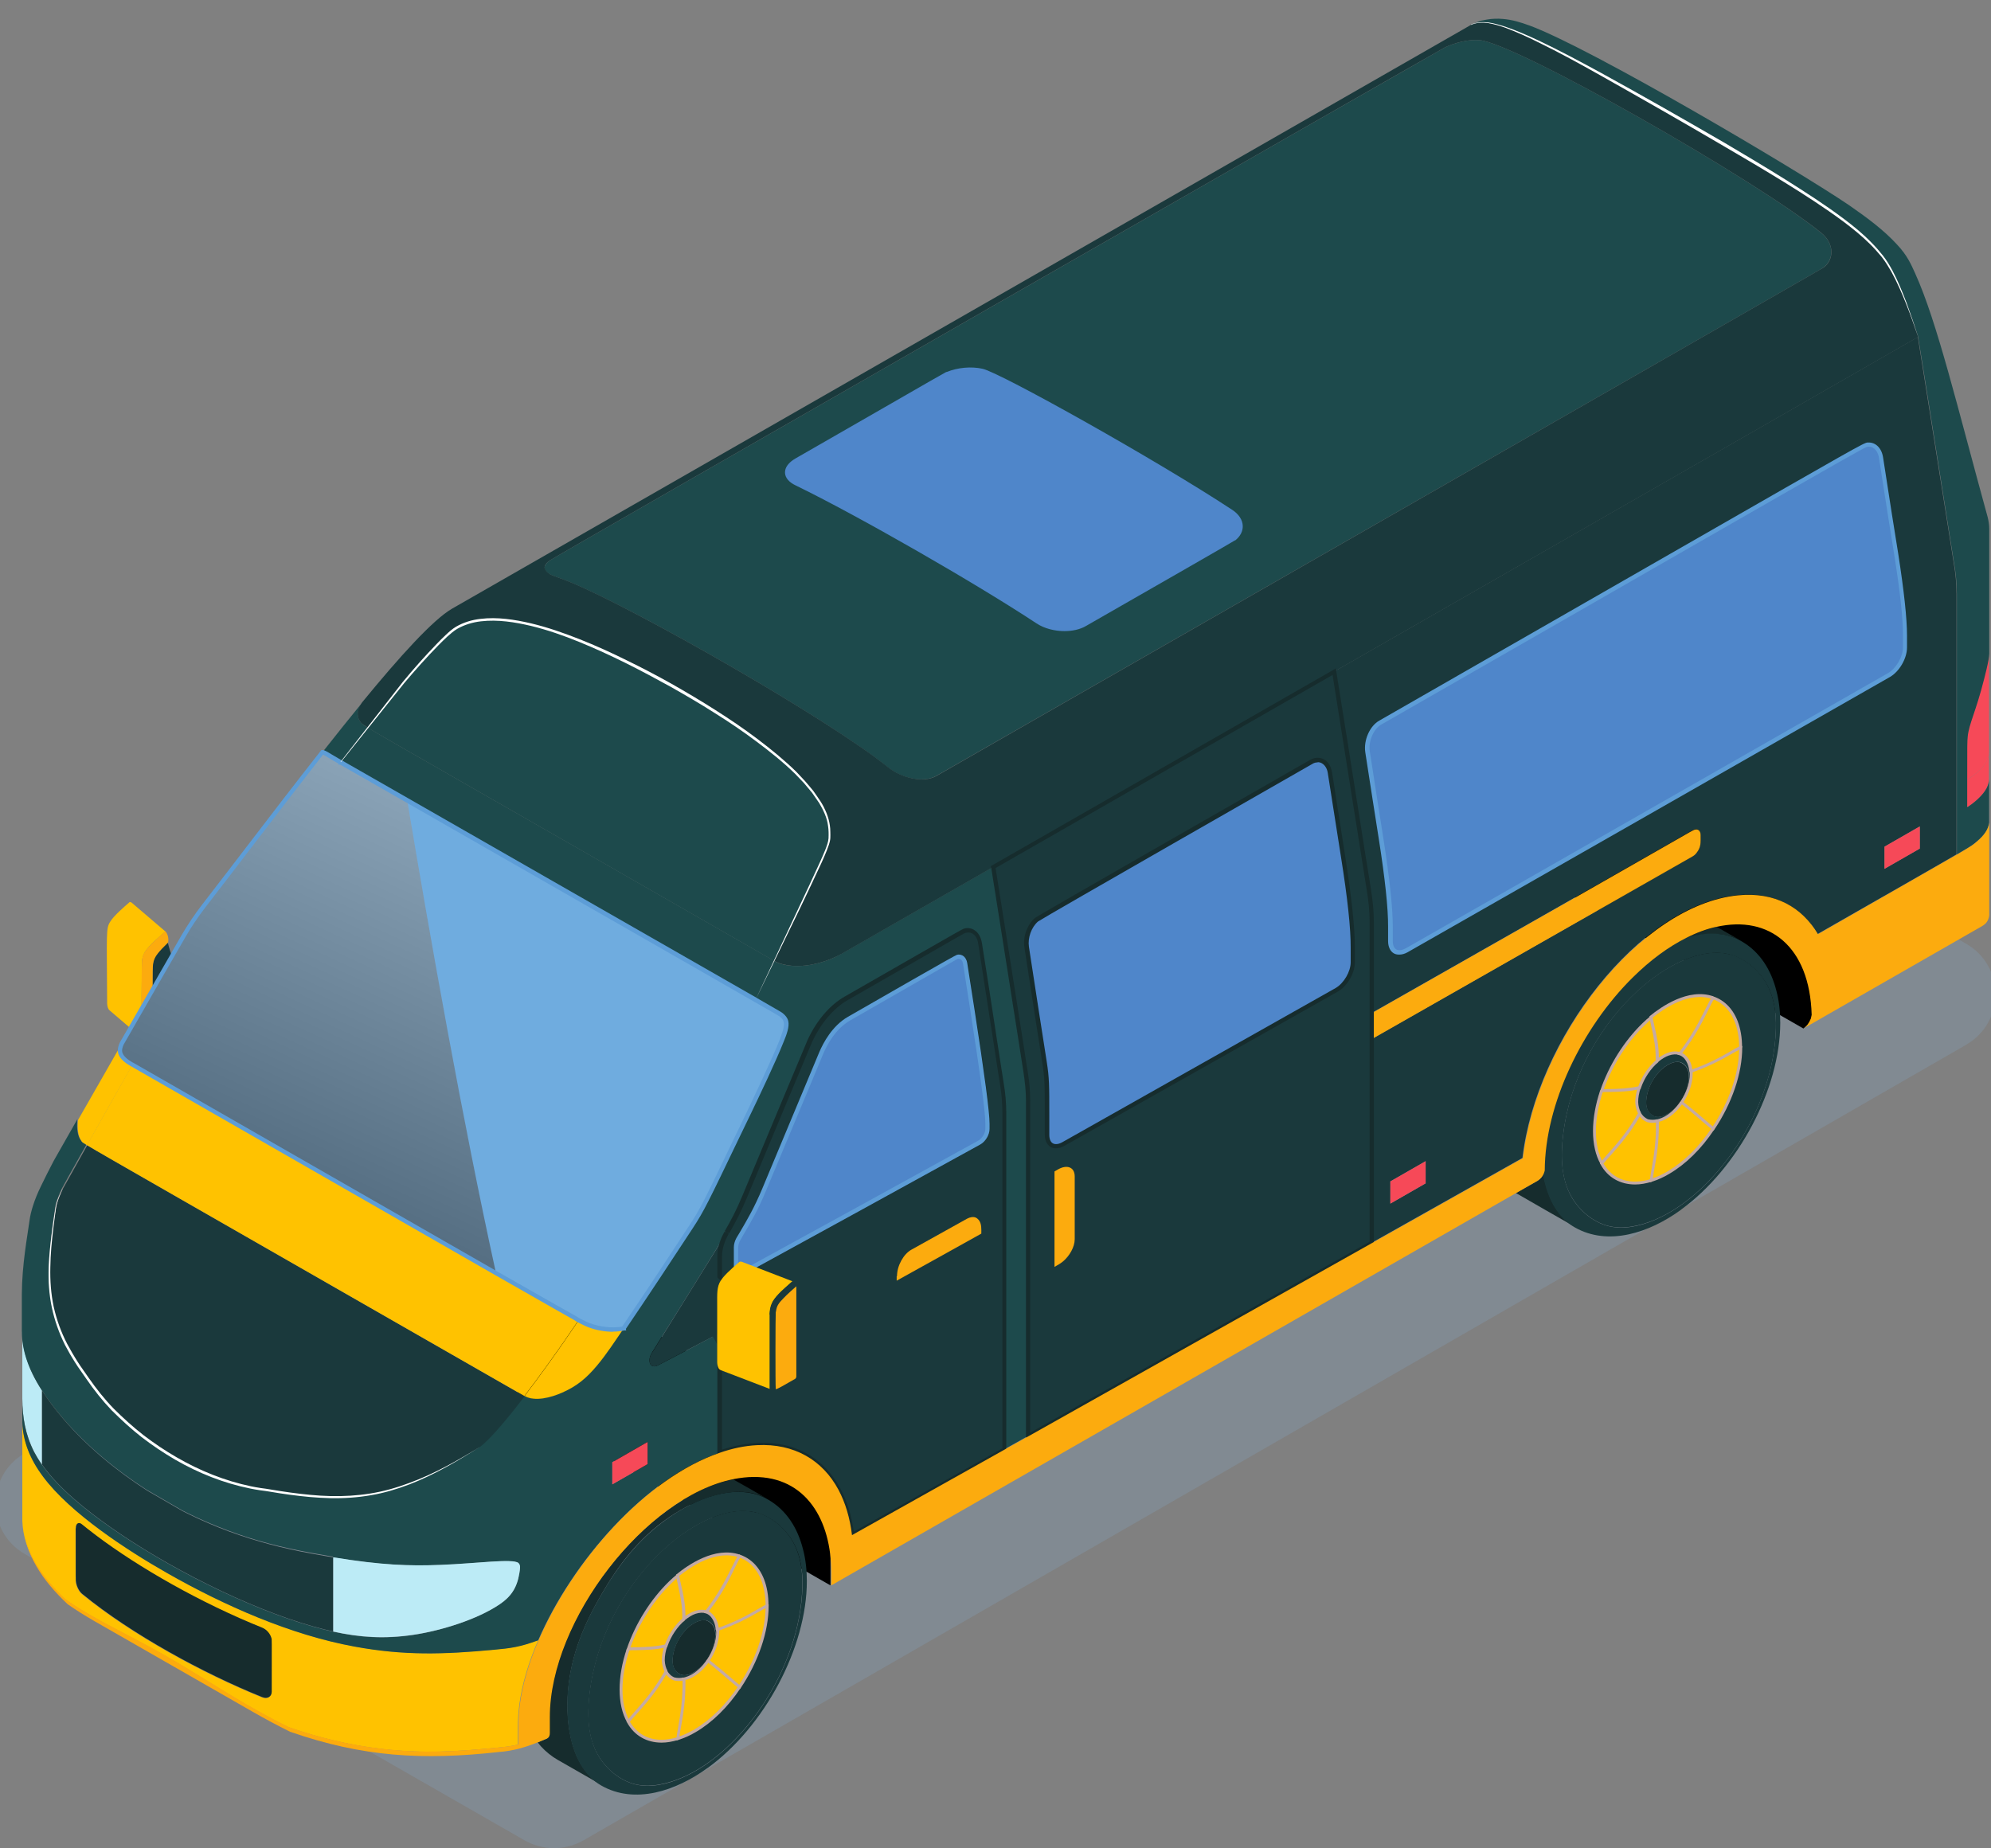
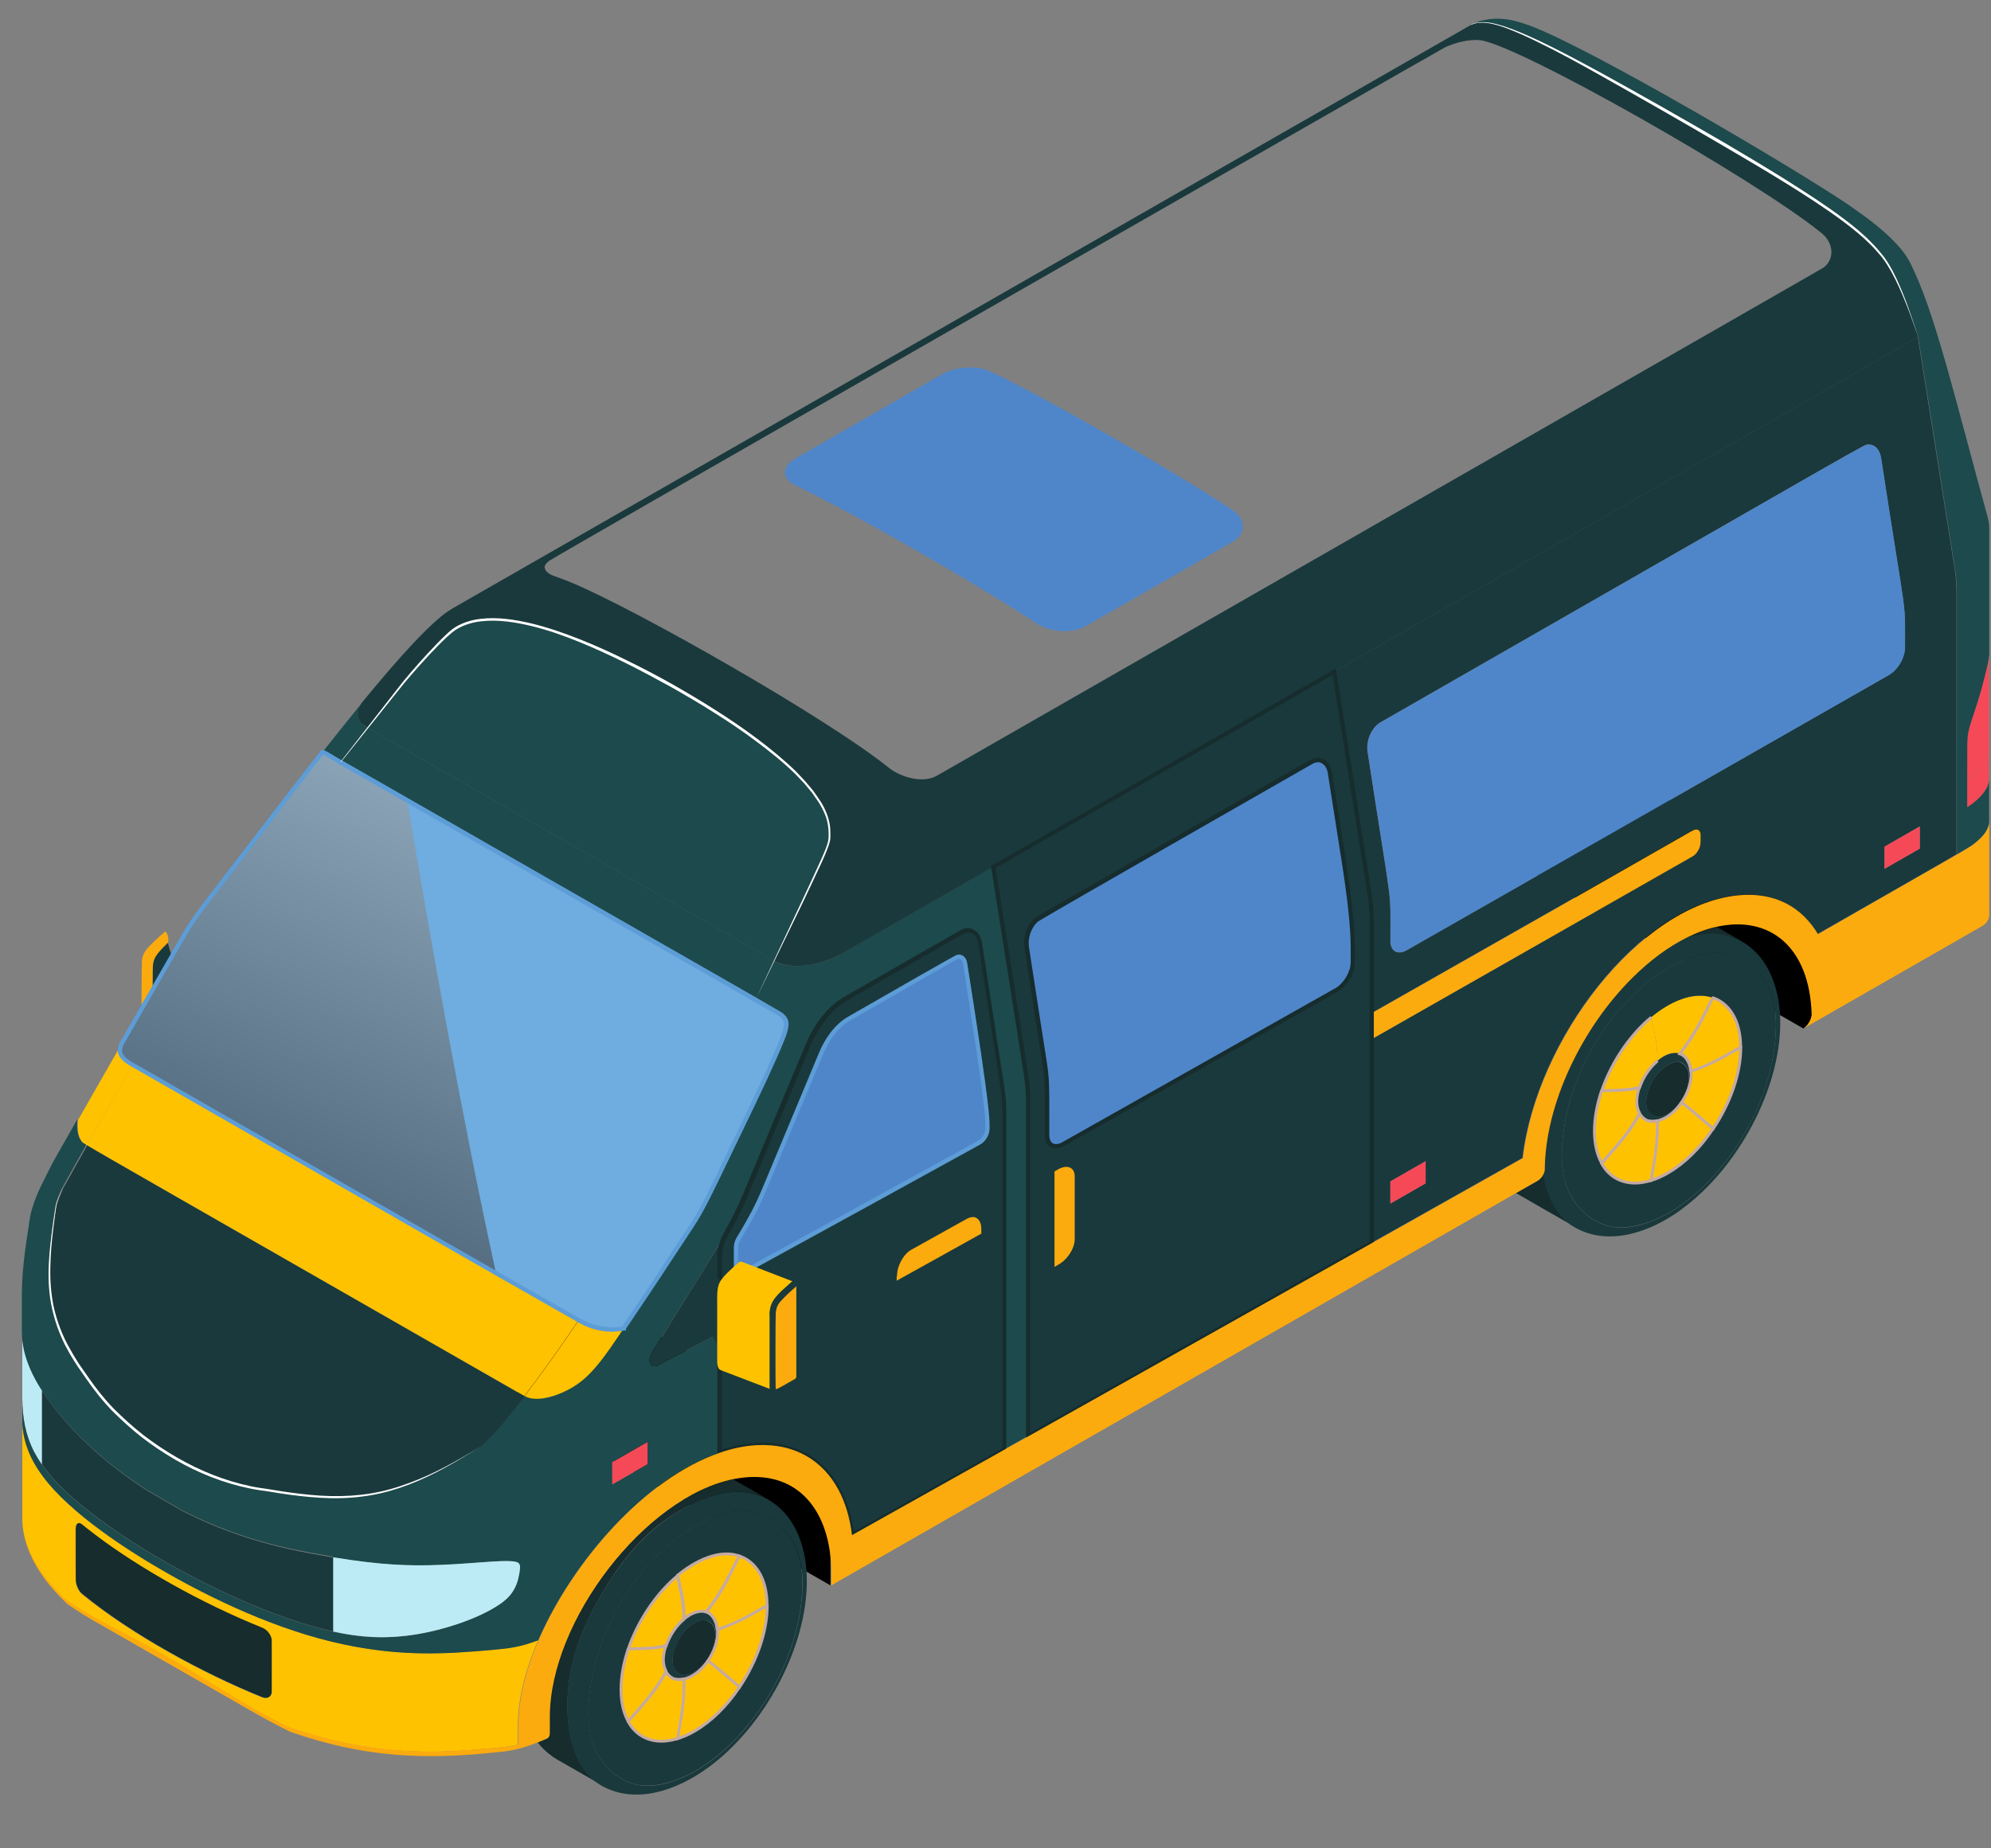
<svg xmlns="http://www.w3.org/2000/svg" width="98" height="91" viewBox="0 0 98 91" fill="none">
  <rect x="0" y="0" width="98" height="91" fill="#808080" stroke="none" />
  <g style="mix-blend-mode:multiply" opacity="0.3">
-     <path d="M96.782 51.436L28.721 90.606C27.82 91.12 26.721 91.12 25.82 90.606L1.227 76.513C-0.701 75.406 -0.701 72.646 1.227 71.539L69.28 32.377C70.18 31.863 71.28 31.863 72.18 32.377L96.774 46.461C98.702 47.569 98.702 50.329 96.774 51.436H96.782Z" fill="#82A1BD" />
-   </g>
+     </g>
  <path d="M25.478 69.229L40.878 78.055V70.582L25.478 61.756V69.229Z" fill="black" />
  <path d="M73.359 41.811L88.767 50.637L89.874 49.735L88.767 43.163L73.359 34.338V41.811Z" fill="black" />
-   <path d="M6.381 44.413C6.126 44.634 5.6 45.085 5.425 45.378C5.21 45.718 5.258 45.876 5.274 49.411C5.281 49.53 5.305 49.664 5.393 49.743C5.943 50.218 6.5 50.692 7.05 51.159C7.034 51.143 7.026 51.127 7.018 51.103C6.994 51.04 6.978 50.953 6.978 50.882C6.955 50.574 6.978 47.458 6.986 47.315C7.01 47.141 7.05 47.007 7.138 46.857C7.329 46.556 7.831 46.121 8.142 45.86L6.477 44.437C6.477 44.437 6.405 44.397 6.389 44.413H6.381Z" fill="#FFC200" />
  <path d="M7.575 47.26C7.488 47.513 7.512 47.608 7.504 50.012C7.504 50.534 7.504 50.779 7.544 50.874C7.647 50.542 8.237 50.305 8.237 50.305C8.284 50.281 8.388 50.258 8.547 50.266C8.619 50.266 8.707 50.281 8.794 50.305C8.778 50.305 8.77 50.289 8.762 50.281C8.723 50.21 8.723 50.028 8.723 49.838C8.723 48.747 8.619 48.771 9.479 48.027C8.93 48.059 8.523 47.513 8.261 46.406C7.775 46.873 7.639 47.063 7.567 47.268L7.575 47.26Z" fill="#1A393C" />
  <path d="M7.552 50.874C7.592 50.969 7.679 50.921 8.261 50.589C8.325 50.455 8.428 50.352 8.548 50.265C8.389 50.257 8.277 50.289 8.237 50.304C8.237 50.304 7.656 50.542 7.544 50.874H7.552Z" fill="#1A393C" />
  <path d="M8.261 50.59C7.679 50.922 7.592 50.977 7.552 50.874C7.512 50.779 7.512 50.534 7.512 50.012C7.512 47.608 7.496 47.513 7.584 47.26C7.655 47.062 7.791 46.873 8.277 46.398C8.277 46.398 8.341 46.074 8.141 45.852C7.839 46.114 7.329 46.556 7.138 46.849C7.042 46.999 7.002 47.134 6.986 47.308C6.97 47.442 6.954 50.566 6.978 50.874C6.978 50.946 6.994 51.032 7.018 51.096C7.026 51.12 7.042 51.135 7.05 51.151C7.05 51.151 7.05 51.151 7.058 51.159C7.162 51.238 7.329 51.167 7.448 51.112C7.616 51.032 7.727 50.961 8.221 50.684C8.221 50.684 8.237 50.629 8.261 50.59Z" fill="#FCAB0E" />
  <path d="M8.803 50.305C8.866 50.321 9.01 50.234 9.488 49.965V48.02C8.627 48.771 8.731 48.739 8.731 49.831C8.731 50.02 8.731 50.21 8.771 50.273C8.771 50.289 8.787 50.297 8.803 50.297V50.305Z" fill="#1A393C" />
  <path d="M1.099 74.749C1.099 74.796 1.099 74.844 1.099 74.883C1.155 76.409 2.071 77.667 3.195 78.734C4.676 79.794 6.461 80.53 8.684 81.842C10.516 82.934 12.149 84.041 14.197 85.037C15.647 85.543 17.137 85.907 18.706 86.097C20.809 86.35 22.498 86.239 24.586 86.034C24.904 86.002 25.175 85.971 25.494 85.891C25.494 84.832 25.478 84.587 25.558 83.962C25.685 82.957 26.004 81.866 26.49 80.751C25.581 81.075 25.167 81.131 24.291 81.218C21.837 81.447 19.893 81.51 17.447 81.059C14.292 80.482 11.018 79.035 8.222 77.438C6.262 76.322 3.465 74.504 2.119 72.692C1.482 71.838 1.131 70.969 1.099 70.019V74.741V74.749ZM3.736 77.896C3.72 77.785 3.72 78.015 3.72 75.263C3.72 75.144 3.76 75.01 3.88 75.002C3.991 75.002 3.999 75.065 4.708 75.603C6.811 77.192 9.895 78.948 12.89 80.15C13.113 80.245 13.289 80.459 13.344 80.664C13.368 80.759 13.36 80.522 13.36 83.297C13.36 83.535 13.161 83.677 12.89 83.566C10.006 82.404 6.461 80.474 4.039 78.489C3.872 78.355 3.76 78.102 3.728 77.896H3.736Z" fill="#FFC200" />
  <path d="M1.099 65.56V68.857C1.099 69.735 1.243 70.621 1.681 71.475C1.793 71.689 1.92 71.894 2.063 72.1V68.462C1.354 67.355 1.099 66.43 1.092 65.56H1.099Z" fill="#BCEBF6" />
  <path d="M16.403 76.678C18.762 77.066 20.164 77.105 21.677 77.05C23.438 76.979 25.231 76.726 25.509 76.955C25.637 77.058 25.597 77.248 25.557 77.461C25.446 78.197 25.135 78.624 24.593 78.987C23.478 79.739 21.685 80.292 20.355 80.49C18.929 80.704 17.718 80.624 16.395 80.332C16.077 80.261 15.75 80.182 15.423 80.087C12.157 79.169 8.15 77.113 5.393 75.168C4.254 74.361 2.899 73.302 2.063 72.115C1.92 71.91 1.792 71.696 1.681 71.49C1.242 70.636 1.099 69.751 1.099 68.873V70.019C1.099 70.019 1.099 70.019 1.099 70.027C1.131 70.976 1.481 71.846 2.119 72.7C3.465 74.511 6.262 76.33 8.221 77.445C11.026 79.043 14.292 80.49 17.447 81.067C19.893 81.518 21.837 81.455 24.291 81.226C25.167 81.147 25.581 81.091 26.489 80.759C28.171 76.876 31.756 72.772 35.412 71.53V65.638H35.404C34.767 65.978 32.823 66.999 32.385 67.22C32.003 67.418 31.835 66.999 32.09 66.595C32.728 65.583 35.189 61.613 35.747 60.704C35.747 60.696 35.755 60.68 35.763 60.672C36.034 60.197 36.305 59.707 36.631 58.924C36.639 58.901 39.802 51.332 39.858 51.221C40.24 50.407 40.838 49.608 41.627 49.15C47.657 45.694 47.355 45.86 47.434 45.828C47.769 45.709 48.136 45.915 48.223 46.453C48.478 48.09 49.259 53.167 49.283 53.325C49.362 53.823 49.402 54.314 49.402 54.78V71.372C49.785 71.158 50.183 70.937 50.589 70.707V54.203C50.589 53.736 50.55 53.246 50.462 52.748C50.398 52.36 48.956 43.155 48.868 42.688C46.391 44.104 43.921 45.528 41.443 46.943C40.718 47.362 39.81 47.607 38.998 47.552C38.687 47.528 38.36 47.457 38.089 47.307C37.81 47.884 37.508 48.517 37.173 49.221C38.615 50.043 38.392 49.932 38.472 49.996C38.567 50.075 38.639 50.162 38.671 50.28C38.735 50.533 38.575 50.929 38.472 51.198C38.097 52.155 37.293 53.839 36.846 54.757C34.775 59.075 34.6 59.478 33.994 60.395C32.895 62.072 31.795 63.732 30.672 65.393C30.258 66.01 29.836 66.651 29.366 67.212C28.856 67.829 28.394 68.224 27.645 68.549C27.103 68.786 26.298 69.007 25.796 68.715C24.984 69.774 24.139 70.802 23.613 71.198C23.414 71.348 22.132 72.076 22.06 72.115C18.777 73.918 16.602 73.934 13.145 73.341C10.858 73.072 8.715 72.02 6.931 70.629C6.501 70.288 5.791 69.648 5.417 69.252C4.979 68.786 4.525 68.201 4.174 67.671C2.143 64.911 2.206 62.902 2.684 59.66C2.732 59.32 2.732 59.193 3.051 58.505C3.083 58.434 3.561 57.58 4.254 56.354C3.951 56.172 4.031 56.204 3.991 56.156C3.808 55.927 3.768 55.539 3.808 55.105C3.17 56.22 2.716 57.018 2.652 57.137C2.421 57.572 2.222 57.975 2.007 58.418C1.696 59.051 1.513 59.652 1.457 60.063C1.354 60.838 1.083 62.23 1.075 63.717V65.528C1.075 66.397 1.338 67.323 2.047 68.43C2.326 68.865 2.676 69.332 3.107 69.838C4.286 71.206 5.704 72.368 7.21 73.341L8.97 74.361C9.034 74.393 9.926 74.867 11.241 75.358C12.595 75.864 13.886 76.188 15.304 76.449C15.686 76.52 16.045 76.583 16.38 76.639L16.403 76.678ZM30.138 73.08V71.989L31.875 70.992V72.084L30.138 73.08Z" fill="#1D4A4C" />
  <path d="M2.071 68.47V72.108C2.907 73.294 4.262 74.353 5.401 75.16C8.158 77.106 12.165 79.162 15.431 80.079C15.766 80.174 16.085 80.253 16.403 80.324V76.678C16.069 76.623 15.71 76.56 15.328 76.489C13.91 76.228 12.619 75.896 11.265 75.397C9.95 74.907 9.05 74.425 8.994 74.401L7.233 73.381C5.728 72.408 4.31 71.246 3.13 69.877C2.7 69.371 2.35 68.905 2.071 68.47Z" fill="#1A393C" />
  <path d="M2.716 59.684C2.238 62.926 2.174 64.935 4.206 67.695C4.549 68.225 5.011 68.802 5.449 69.276C5.823 69.672 6.532 70.312 6.963 70.652C8.747 72.044 10.898 73.088 13.177 73.365C16.634 73.958 18.809 73.942 22.092 72.139C22.163 72.1 23.446 71.372 23.645 71.222C24.163 70.826 25.015 69.798 25.828 68.739C8.867 59.019 5.13 56.892 4.294 56.386C3.6 57.619 3.122 58.474 3.091 58.537C2.78 59.217 2.78 59.343 2.724 59.691L2.716 59.684Z" fill="#1A393C" />
  <path d="M3.728 75.247C3.728 78.007 3.728 77.778 3.744 77.881C3.776 78.086 3.887 78.339 4.054 78.474C6.476 80.459 10.022 82.388 12.906 83.551C13.177 83.662 13.376 83.519 13.376 83.282C13.376 80.506 13.384 80.744 13.36 80.649C13.304 80.443 13.137 80.23 12.906 80.135C9.91 78.933 6.827 77.177 4.724 75.587C4.007 75.05 4.007 74.986 3.895 74.986C3.768 74.986 3.736 75.121 3.736 75.247H3.728Z" fill="#162C2D" />
  <path d="M3.839 55.136C3.799 55.571 3.839 55.959 4.022 56.188C4.054 56.228 3.975 56.196 4.285 56.386C4.907 55.271 5.711 53.855 6.516 52.432C6.5 52.424 6.484 52.416 6.468 52.4C6.269 52.289 6.038 52.123 5.942 51.91C5.871 51.752 5.903 51.562 5.998 51.38C5.966 51.435 5.935 51.483 5.903 51.538C5.162 52.827 4.421 54.124 3.839 55.144V55.136Z" fill="#FFC200" />
  <path d="M6.508 52.424C5.704 53.847 4.899 55.271 4.278 56.378C5.114 56.884 8.859 59.011 25.812 68.731C26.633 67.655 27.413 66.548 27.764 66.042C27.923 65.813 28.17 65.449 28.473 65.006C27.422 64.429 23.454 62.135 6.5 52.424H6.508Z" fill="#FFC200" />
  <path d="M15.87 37.027C15.981 37.042 16.156 37.177 16.722 37.501C16.738 37.509 16.754 37.525 16.778 37.533C17.256 36.924 17.71 36.354 18.116 35.832C17.845 35.666 17.814 35.627 17.774 35.587C17.558 35.326 17.575 35.026 17.742 34.733C17.766 34.694 17.797 34.638 17.829 34.591C17.2 35.358 16.547 36.18 15.877 37.027H15.87Z" fill="#1D4A4C" />
  <path d="M16.403 76.679V80.325C17.718 80.617 18.937 80.696 20.363 80.483C21.693 80.285 23.486 79.739 24.601 78.98C25.135 78.616 25.446 78.189 25.565 77.454C25.597 77.24 25.637 77.05 25.517 76.948C25.239 76.718 23.446 76.979 21.685 77.043C20.172 77.106 18.77 77.058 16.411 76.671L16.403 76.679Z" fill="#BCEBF6" />
  <path d="M16.777 37.525C30.106 45.164 35.221 48.082 37.197 49.221C37.531 48.525 37.834 47.884 38.113 47.307C22.625 38.418 19.024 36.386 18.108 35.824C17.702 36.338 17.247 36.916 16.77 37.525H16.777Z" fill="#1D4A4C" />
  <path d="M19.941 33.515C19.845 33.626 19.12 34.543 18.108 35.832C19.024 36.386 22.626 38.426 38.113 47.315C41.005 41.281 40.83 41.613 40.838 41.043C40.838 40.474 40.655 39.984 40.352 39.493C38.862 37.034 33.938 34.171 31.381 32.874C29.095 31.712 24.625 29.6 22.45 30.945C21.853 31.316 20.403 32.985 19.949 33.515H19.941Z" fill="#1D4A4C" />
  <path d="M25.82 68.731C26.329 69.023 27.134 68.802 27.668 68.565C28.409 68.24 28.871 67.845 29.389 67.228C29.859 66.667 30.273 66.026 30.695 65.409C30.122 65.52 29.524 65.433 28.982 65.243C28.863 65.204 28.887 65.235 28.48 65.006C28.178 65.449 27.931 65.812 27.771 66.042C27.421 66.548 26.64 67.655 25.82 68.731Z" fill="#FFC200" />
  <path d="M26.473 85.789C26.537 85.876 26.585 85.931 26.641 85.994C26.856 86.232 27.159 86.477 27.437 86.635C28.162 87.046 28.879 87.465 29.604 87.876C28.17 87.054 27.812 84.998 27.963 83.227C28.114 81.423 28.784 79.913 29.604 78.497C30.433 77.074 31.413 75.745 32.911 74.717C34.353 73.729 36.273 73.017 37.699 73.752C37.165 73.444 36.631 73.135 36.089 72.835C31.755 73.689 27.031 79.794 27.031 84.555V85.346C27.031 85.457 26.999 85.536 26.935 85.583L26.896 85.607C26.744 85.67 26.601 85.733 26.457 85.789H26.473Z" fill="#162C2D" />
-   <path d="M89.747 13.175C90.273 12.787 90.305 11.997 89.643 11.467C86.385 8.818 74.618 2.135 72.833 1.977C72.283 1.929 71.654 2.096 71.152 2.317C70.985 2.396 27.231 27.45 27.023 27.616C26.968 27.663 26.904 27.726 26.864 27.782C26.816 27.861 26.8 27.9 26.808 27.971C26.808 28.035 26.84 28.09 26.896 28.145C27.079 28.343 27.318 28.351 28.131 28.691C31.365 30.035 40.727 35.366 43.714 37.786C44.312 38.276 45.419 38.584 46.088 38.197C88.982 13.626 89.747 13.191 89.747 13.175ZM39.181 23.843C38.528 23.527 38.52 22.989 39.181 22.61C46.917 18.181 46.439 18.442 46.622 18.363C47.14 18.149 47.801 18.086 48.359 18.213C49.203 18.395 56.828 22.641 60.62 25.148C61.217 25.544 61.273 26.152 60.771 26.548C60.66 26.627 61.281 26.271 53.418 30.771C52.749 31.151 51.689 31.064 51.044 30.637C48.104 28.691 42.32 25.362 39.181 23.835V23.843Z" fill="#1D4A4C" />
  <path d="M5.99 51.372C7.313 49.063 8.627 46.785 9.034 46.081C9.329 45.567 9.663 45.077 10.022 44.61C11.782 42.341 13.878 39.565 15.869 37.026C15.981 37.042 16.156 37.177 16.722 37.501C16.738 37.509 16.754 37.525 16.778 37.532C17.925 38.189 19.016 38.814 20.052 39.407C30.967 45.662 35.388 48.185 37.205 49.229C37.205 49.237 37.205 49.245 37.197 49.253C37.197 49.245 37.205 49.237 37.213 49.229C38.655 50.051 38.432 49.941 38.511 50.004C38.607 50.083 38.679 50.17 38.711 50.289C38.774 50.542 38.615 50.937 38.511 51.206C38.137 52.163 37.332 53.847 36.886 54.765C34.815 59.083 34.639 59.486 34.034 60.403C32.934 62.08 31.835 63.741 30.712 65.401C30.138 65.512 29.541 65.425 28.999 65.235C28.879 65.196 28.497 64.998 28.497 64.998L28.282 64.871C28.282 64.871 26.967 64.136 24.434 62.689C21.295 60.894 15.893 57.794 6.524 52.416C6.508 52.408 6.492 52.4 6.476 52.384C6.277 52.274 6.046 52.108 5.951 51.894C5.879 51.736 5.911 51.546 6.006 51.364L5.99 51.372Z" fill="#6FACDF" />
  <path style="mix-blend-mode:screen" opacity="0.6" d="M5.935 51.902C6.03 52.108 6.261 52.282 6.461 52.392C6.476 52.4 6.492 52.416 6.508 52.424C15.885 57.794 21.287 60.901 24.418 62.697C22.769 55.192 21.175 46.184 20.044 39.407C19.016 38.814 17.925 38.189 16.77 37.532C16.754 37.525 16.738 37.517 16.714 37.501C16.148 37.177 15.973 37.042 15.861 37.026C13.87 39.565 11.767 42.349 10.014 44.61C9.647 45.077 9.321 45.567 9.026 46.081C8.62 46.785 7.313 49.055 5.983 51.372C5.895 51.554 5.855 51.744 5.927 51.902H5.935Z" fill="url(#paint0_linear_3686_3363)" />
  <path d="M30.17 65.56C30.353 65.56 30.544 65.544 30.72 65.504H30.823L30.807 65.425C31.971 63.709 33.118 61.962 34.106 60.459C34.655 59.621 34.855 59.202 36.424 55.935L36.966 54.812C37.34 54.037 38.201 52.234 38.591 51.246C38.703 50.969 38.87 50.55 38.798 50.265C38.758 50.099 38.647 49.988 38.567 49.917C38.511 49.862 38.511 49.854 37.252 49.134L37.229 49.118C36.488 48.691 35.317 48.019 33.46 46.959C30.744 45.401 26.561 43.013 20.108 39.312L16.833 37.438C16.833 37.438 16.802 37.422 16.786 37.414C16.578 37.295 16.435 37.209 16.316 37.137C16.084 36.995 15.981 36.94 15.893 36.924H15.829L15.79 36.963C14.579 38.505 13.336 40.119 12.141 41.685C11.376 42.689 10.627 43.654 9.942 44.547C9.583 45.014 9.249 45.512 8.946 46.026C8.54 46.73 7.233 49.008 5.903 51.317C5.791 51.554 5.767 51.768 5.847 51.942C5.935 52.132 6.126 52.313 6.421 52.479C6.437 52.487 6.452 52.503 6.476 52.511C13.416 56.489 18.18 59.225 21.462 61.107L24.386 62.784C26.888 64.215 28.218 64.967 28.234 64.975L28.441 65.101C28.489 65.125 28.84 65.307 28.959 65.346C29.365 65.496 29.78 65.568 30.178 65.568L30.17 65.56ZM30.632 65.315C30.114 65.394 29.564 65.338 29.023 65.141C28.935 65.109 28.64 64.967 28.537 64.911L28.33 64.785C28.33 64.785 26.983 64.033 24.482 62.602L21.558 60.925C18.283 59.043 13.511 56.315 6.572 52.329C6.556 52.321 6.54 52.313 6.524 52.306C6.269 52.163 6.102 52.005 6.038 51.863C5.974 51.72 6.03 51.546 6.086 51.428C7.409 49.118 8.715 46.841 9.121 46.145C9.416 45.631 9.751 45.141 10.101 44.682C10.794 43.788 11.535 42.823 12.3 41.819C13.487 40.277 14.706 38.679 15.901 37.153C15.965 37.185 16.061 37.24 16.188 37.319C16.308 37.39 16.459 37.477 16.658 37.596V37.644H16.738L19.988 39.502C26.442 43.195 30.624 45.591 33.341 47.149C35.221 48.225 36.392 48.897 37.133 49.324C38.089 49.87 38.36 50.028 38.384 50.052C38.392 50.059 38.4 50.075 38.416 50.083C38.511 50.162 38.559 50.233 38.575 50.321C38.631 50.542 38.471 50.937 38.384 51.175C37.993 52.163 37.133 53.958 36.767 54.733L36.225 55.856C34.663 59.114 34.464 59.534 33.914 60.356C32.926 61.867 31.779 63.614 30.616 65.323L30.632 65.315Z" fill="#5D9DD7" />
  <path d="M30.139 71.989V73.08L31.875 72.084V70.992L30.139 71.989Z" fill="#F64958" />
  <path d="M32.09 66.596C31.835 67.007 32.002 67.418 32.385 67.221C32.815 66.999 34.759 65.979 35.404 65.639H35.412V61.859C35.412 61.503 35.532 61.076 35.755 60.704C35.197 61.614 32.727 65.584 32.098 66.596H32.09Z" fill="#1A393C" />
  <path d="M35.413 71.523C36.026 71.317 36.631 71.191 37.237 71.151C39.069 71.049 40.464 71.887 41.244 73.342C41.587 73.983 41.818 74.734 41.913 75.58C42.487 75.264 45.459 73.603 49.402 71.381V54.789C49.402 54.322 49.362 53.84 49.283 53.334C49.259 53.176 48.478 48.099 48.223 46.462C48.136 45.916 47.769 45.718 47.434 45.837C47.355 45.868 47.658 45.694 41.627 49.158C40.838 49.609 40.24 50.408 39.858 51.23C39.802 51.341 36.639 58.909 36.631 58.933C36.305 59.716 36.034 60.206 35.763 60.681C35.763 60.689 35.755 60.705 35.747 60.712C35.524 61.084 35.404 61.511 35.404 61.867V71.539L35.413 71.523ZM36.241 62.365V61.416C36.241 61.29 36.281 61.147 36.361 61.013C36.791 60.27 37.189 59.629 37.635 58.569C37.842 58.071 39.715 53.595 40.44 51.863C40.718 51.199 41.172 50.534 41.802 50.171C47.331 47.007 47.068 47.142 47.148 47.126C47.219 47.11 47.283 47.118 47.355 47.15C47.443 47.197 47.506 47.331 47.522 47.434C48.709 55.058 48.614 54.307 48.614 55.58C48.614 55.849 48.422 56.141 48.207 56.26C47.506 56.648 37.245 62.286 36.647 62.61C36.432 62.721 36.241 62.61 36.241 62.373V62.365Z" fill="#1A393C" />
  <path d="M41.834 75.683L41.985 75.667C42.583 75.342 45.658 73.611 49.474 71.467L49.53 71.436V54.789C49.53 54.322 49.49 53.824 49.402 53.318C49.394 53.263 49.275 52.519 49.123 51.531C48.868 49.854 48.502 47.474 48.335 46.446C48.287 46.137 48.151 45.9 47.944 45.781C47.785 45.686 47.594 45.663 47.411 45.734C47.373 45.744 46.699 46.127 45.387 46.88L41.579 49.063C40.854 49.474 40.209 50.226 39.762 51.175C39.73 51.246 36.56 58.814 36.536 58.885C36.225 59.629 35.962 60.111 35.675 60.609L35.755 60.688L35.667 60.633C35.444 61.013 35.309 61.455 35.309 61.835V71.657L35.452 71.61C36.066 71.396 36.671 71.278 37.253 71.246C37.348 71.246 37.444 71.238 37.54 71.238C39.141 71.238 40.424 71.989 41.164 73.381C41.499 74.006 41.722 74.749 41.826 75.58V75.675L41.834 75.683ZM49.323 71.317C45.761 73.318 42.853 74.947 42.025 75.406C41.913 74.607 41.69 73.895 41.364 73.286C40.583 71.823 39.236 71.032 37.548 71.032C37.452 71.032 37.348 71.032 37.253 71.04C36.695 71.072 36.121 71.183 35.54 71.372V61.851C35.54 61.511 35.659 61.1 35.867 60.752L35.795 60.665L35.89 60.72C36.185 60.206 36.448 59.724 36.767 58.964C36.791 58.901 39.922 51.404 39.985 51.27C40.416 50.36 41.029 49.641 41.714 49.245L45.522 47.062C47.283 46.05 47.466 45.947 47.498 45.939C47.634 45.892 47.761 45.9 47.865 45.963C48.016 46.05 48.12 46.232 48.151 46.477C48.311 47.505 48.677 49.886 48.94 51.562C49.092 52.559 49.203 53.294 49.219 53.357C49.299 53.856 49.339 54.338 49.339 54.789V71.317H49.323ZM36.496 62.752C36.568 62.752 36.639 62.737 36.711 62.697C37.316 62.373 47.578 56.734 48.271 56.347C48.526 56.204 48.725 55.872 48.725 55.58V55.327C48.725 54.762 48.475 52.872 47.976 49.656L47.626 47.41C47.61 47.284 47.53 47.118 47.403 47.047C47.315 46.999 47.219 46.983 47.124 47.007C47.087 47.012 46.354 47.423 44.925 48.241L41.754 50.06C40.973 50.51 40.535 51.349 40.344 51.799C39.866 52.946 38.886 55.287 38.217 56.892C37.874 57.715 37.611 58.34 37.54 58.514C37.149 59.447 36.799 60.048 36.416 60.696L36.265 60.949C36.185 61.092 36.137 61.258 36.137 61.408V62.365C36.137 62.515 36.201 62.634 36.313 62.705C36.368 62.737 36.424 62.752 36.488 62.752H36.496ZM47.219 47.213C47.219 47.213 47.275 47.221 47.307 47.236C47.355 47.26 47.411 47.363 47.419 47.442L47.769 49.688C48.268 52.888 48.518 54.765 48.518 55.319V55.572C48.518 55.809 48.335 56.062 48.167 56.157C47.474 56.544 37.213 62.183 36.608 62.507C36.536 62.547 36.472 62.547 36.424 62.523C36.376 62.499 36.352 62.436 36.352 62.365V61.408C36.352 61.297 36.392 61.163 36.456 61.06L36.599 60.807C36.982 60.158 37.34 59.55 37.731 58.601C37.803 58.427 38.065 57.802 38.408 56.979C39.077 55.382 40.057 53.041 40.535 51.886C40.718 51.452 41.125 50.669 41.858 50.242L45.029 48.423C46.749 47.434 47.108 47.228 47.156 47.213C47.179 47.213 47.196 47.205 47.211 47.205L47.219 47.213Z" fill="#162C2D" />
  <path d="M36.24 61.416V62.365C36.24 62.602 36.44 62.713 36.647 62.602C37.244 62.278 47.505 56.639 48.207 56.252C48.414 56.133 48.613 55.841 48.613 55.572C48.613 54.306 48.709 55.058 47.521 47.426C47.505 47.324 47.442 47.189 47.354 47.142C47.29 47.102 47.219 47.094 47.147 47.118C47.075 47.134 47.33 46.991 41.801 50.163C41.172 50.526 40.71 51.191 40.439 51.855C39.714 53.595 37.842 58.063 37.635 58.561C37.196 59.621 36.798 60.261 36.36 61.005C36.28 61.139 36.24 61.282 36.24 61.408V61.416Z" fill="#4F86CA" />
  <path d="M36.479 62.752C36.551 62.752 36.623 62.737 36.694 62.697C37.3 62.373 47.561 56.734 48.254 56.347C48.509 56.204 48.709 55.872 48.709 55.58V55.327C48.709 54.762 48.459 52.872 47.96 49.656L47.609 47.41C47.593 47.284 47.514 47.118 47.386 47.047C47.298 46.999 47.203 46.983 47.107 47.007C47.07 47.012 46.337 47.423 44.908 48.241L41.737 50.06C40.957 50.51 40.519 51.349 40.327 51.799C39.849 52.946 38.869 55.287 38.2 56.892C37.858 57.715 37.595 58.34 37.523 58.514C37.133 59.447 36.782 60.048 36.4 60.696L36.248 60.949C36.169 61.092 36.121 61.258 36.121 61.408V62.365C36.121 62.515 36.184 62.634 36.296 62.705C36.352 62.737 36.408 62.752 36.471 62.752H36.479ZM47.203 47.213C47.203 47.213 47.258 47.221 47.29 47.236C47.338 47.26 47.394 47.363 47.402 47.442L47.752 49.688C48.252 52.888 48.501 54.765 48.501 55.319V55.572C48.501 55.809 48.318 56.062 48.151 56.157C47.458 56.544 37.196 62.183 36.591 62.507C36.519 62.547 36.455 62.547 36.408 62.523C36.36 62.499 36.336 62.436 36.336 62.365V61.408C36.336 61.297 36.376 61.163 36.44 61.06L36.583 60.807C36.965 60.158 37.324 59.55 37.714 58.6C37.786 58.427 38.049 57.802 38.391 56.979C39.061 55.382 40.041 53.041 40.519 51.886C40.702 51.452 41.108 50.669 41.841 50.242L45.012 48.423C46.733 47.434 47.091 47.228 47.139 47.213C47.163 47.213 47.179 47.205 47.195 47.205L47.203 47.213Z" fill="#5D9DD7" />
  <path d="M39.181 22.618C38.52 22.998 38.528 23.527 39.181 23.852C42.312 25.37 48.104 28.707 51.044 30.653C51.69 31.08 52.757 31.167 53.418 30.787C61.274 26.279 60.66 26.643 60.772 26.564C61.282 26.169 61.218 25.56 60.62 25.164C56.82 22.657 49.196 18.411 48.359 18.229C47.802 18.102 47.148 18.166 46.623 18.379C46.431 18.458 46.917 18.189 39.181 22.626V22.618Z" fill="#4F86CA" />
  <path d="M52.39 31.072C52.78 31.072 53.155 30.992 53.442 30.826C55.76 29.498 57.337 28.596 58.421 27.971C59.972 27.08 60.761 26.624 60.787 26.603H60.803C61.05 26.406 61.178 26.152 61.17 25.892C61.162 25.599 60.978 25.314 60.652 25.101C56.971 22.673 49.235 18.347 48.367 18.157C47.809 18.031 47.132 18.094 46.598 18.315H46.574C46.505 18.347 45.501 18.922 43.563 20.039C42.519 20.64 41.093 21.455 39.157 22.57C38.814 22.768 38.631 23.013 38.639 23.274C38.647 23.519 38.83 23.741 39.165 23.899C42.208 25.378 47.976 28.683 51.02 30.692C51.402 30.945 51.912 31.072 52.398 31.072H52.39ZM47.761 18.213C47.96 18.213 48.16 18.236 48.343 18.276C49.132 18.45 56.668 22.61 60.588 25.203C60.883 25.401 61.05 25.646 61.058 25.907C61.066 26.129 60.955 26.35 60.731 26.516C60.723 26.516 60.715 26.524 60.715 26.532C60.684 26.556 60.596 26.611 58.365 27.884C57.29 28.501 55.704 29.411 53.386 30.739C52.757 31.095 51.713 31.04 51.068 30.605C48.016 28.588 42.248 25.283 39.205 23.804C38.91 23.661 38.751 23.472 38.743 23.274C38.743 23.06 38.902 22.847 39.213 22.673C41.149 21.558 42.575 20.743 43.618 20.142C46.495 18.489 46.526 18.474 46.622 18.442H46.646C46.98 18.292 47.379 18.221 47.761 18.221V18.213Z" fill="#4F86CA" />
  <path d="M51.02 45.291C50.677 45.591 50.462 46.145 50.534 46.627C50.701 47.734 51.354 51.941 51.41 52.281C51.569 53.238 51.538 53.563 51.538 55.872C51.538 56.386 51.912 56.568 52.342 56.331C53.665 55.595 65.456 48.936 65.798 48.739C66.228 48.493 66.595 47.892 66.595 47.378C66.595 44.547 66.722 46.16 65.48 38.07C65.392 37.517 64.986 37.319 64.603 37.493C64.579 37.501 51.171 45.164 51.028 45.291H51.02Z" fill="#4F86CA" />
  <path d="M65.662 33.072C65.75 33.538 67.352 43.708 67.375 43.851C67.463 44.381 67.511 44.895 67.511 45.377V49.877C83.835 40.616 83.237 40.885 83.421 40.838C83.556 40.798 83.7 40.877 83.7 41.106C83.7 41.478 83.739 41.684 83.492 41.992C83.437 42.056 83.373 42.119 83.301 42.158C81.254 43.329 68.865 50.383 67.503 51.158V61.194C71.558 58.916 74.554 57.224 74.936 57.01C75.613 51.182 80.68 44.562 85.516 44.072C87.341 43.89 88.671 44.657 89.46 45.986C93.587 43.629 95.427 42.578 96.303 42.063C96.303 37.785 96.303 33.515 96.303 29.236C96.303 28.738 96.255 28.216 96.16 27.678C96.112 27.417 94.487 17.097 94.399 16.591C84.831 22.095 75.231 27.575 65.647 33.072H65.662ZM67.312 37.01C67.224 36.449 67.527 35.8 67.949 35.563C93.077 21.162 91.714 21.897 91.961 21.889C92.312 21.874 92.535 22.182 92.583 22.53C93.881 30.992 93.762 29.347 93.762 31.878C93.762 32.392 93.395 33.001 92.965 33.238C90.926 34.408 71.303 45.606 69.232 46.785C68.809 47.03 68.435 46.848 68.435 46.326C68.435 43.542 68.57 45.211 67.312 37.01ZM68.435 59.256V58.165L70.172 57.168V58.26L68.435 59.256ZM92.758 42.775V41.684L94.495 40.687V41.779L92.758 42.775Z" fill="#1A393C" />
  <path d="M67.957 35.563C67.535 35.8 67.232 36.456 67.32 37.01C68.579 45.219 68.443 43.542 68.443 46.326C68.443 46.848 68.81 47.022 69.24 46.784C71.311 45.606 90.934 34.408 92.973 33.237C93.404 32.992 93.77 32.391 93.77 31.877C93.77 29.347 93.89 30.992 92.591 22.53C92.535 22.182 92.32 21.873 91.969 21.889C91.723 21.897 93.085 21.162 67.957 35.563Z" fill="#4F86CA" />
-   <path d="M68.882 46.998C69.009 46.998 69.152 46.959 69.288 46.88C71.287 45.741 90.814 34.598 93.021 33.333C93.491 33.064 93.866 32.416 93.866 31.878C93.866 31.656 93.866 31.459 93.866 31.293C93.866 30.459 93.722 29.12 93.436 27.275C93.26 26.192 93.021 24.689 92.687 22.514C92.615 22.056 92.32 21.771 91.954 21.787C91.946 21.787 91.938 21.787 91.922 21.787C91.763 21.787 91.229 22.095 83.079 26.769C79.597 28.762 74.729 31.561 67.894 35.476C67.424 35.737 67.113 36.441 67.201 37.034C67.487 38.9 67.702 40.253 67.862 41.273C68.175 43.266 68.329 44.715 68.324 45.622C68.324 45.828 68.324 46.057 68.324 46.334C68.324 46.611 68.427 46.832 68.603 46.935C68.682 46.983 68.77 46.998 68.866 46.998H68.882ZM91.986 21.992C92.288 21.992 92.448 22.285 92.487 22.546C92.822 24.721 93.061 26.231 93.236 27.307C93.528 29.142 93.672 30.467 93.667 31.285C93.667 31.451 93.667 31.648 93.667 31.87C93.667 32.336 93.332 32.906 92.926 33.143C90.711 34.408 71.192 45.551 69.192 46.69C69.017 46.785 68.85 46.809 68.73 46.745C68.619 46.682 68.555 46.532 68.555 46.326C68.555 46.049 68.555 45.812 68.555 45.614C68.555 44.692 68.398 43.231 68.085 41.233C67.925 40.221 67.71 38.861 67.424 36.994C67.344 36.488 67.615 35.871 68.013 35.658C74.849 31.743 79.716 28.944 83.198 26.943C90.655 22.665 91.802 22.008 91.922 21.992C91.93 21.992 91.946 22.008 91.97 21.992H91.986Z" fill="#5D9DD7" />
  <path d="M67.51 49.885V51.166C68.873 50.391 81.261 43.337 83.309 42.166C83.38 42.127 83.452 42.064 83.5 42C83.739 41.7 83.707 41.486 83.707 41.115C83.707 40.885 83.564 40.806 83.428 40.846C83.245 40.893 83.843 40.624 67.518 49.885H67.51Z" fill="#FCAB0E" />
  <path d="M68.436 58.165V59.257L70.172 58.26V57.169L68.436 58.165Z" fill="#F64958" />
  <path d="M72.362 1.249C55.656 10.826 38.949 20.395 22.242 29.972C21.318 30.51 19.693 32.297 17.821 34.583C17.789 34.63 17.757 34.685 17.733 34.725C17.566 35.01 17.55 35.318 17.765 35.579C17.805 35.627 17.837 35.658 18.108 35.824C19.119 34.543 19.844 33.618 19.94 33.507C20.394 32.969 21.844 31.309 22.442 30.937C24.616 29.593 29.094 31.704 31.372 32.867C33.93 34.171 38.845 37.026 40.343 39.486C40.638 39.976 40.829 40.466 40.829 41.036C40.829 41.605 40.996 41.273 38.105 47.307C38.375 47.457 38.702 47.529 39.013 47.552C39.817 47.608 40.726 47.355 41.459 46.943C43.936 45.528 46.406 44.104 48.884 42.689C54.477 39.486 60.069 36.275 65.662 33.072C75.246 27.576 84.846 22.096 94.415 16.591C93.833 14.788 93.243 13.357 92.646 12.613C92.056 11.878 91.395 11.324 90.638 10.763C89.555 9.964 88.137 9.078 86.981 8.375C83.787 6.429 78.815 3.661 78.313 3.392C77.118 2.744 74.513 1.312 73.294 1.139C72.999 1.099 72.673 1.099 72.402 1.226C72.402 1.226 72.37 1.241 72.354 1.249H72.362ZM26.807 27.971C26.807 27.9 26.807 27.861 26.863 27.782C26.903 27.718 26.967 27.663 27.023 27.616C27.222 27.449 70.976 2.396 71.151 2.317C71.653 2.095 72.282 1.929 72.832 1.977C74.617 2.135 86.384 8.817 89.65 11.467C90.304 11.997 90.28 12.795 89.754 13.175C89.754 13.183 88.981 13.626 46.103 38.197C45.434 38.584 44.327 38.268 43.729 37.785C40.742 35.373 31.38 30.043 28.146 28.691C27.325 28.351 27.094 28.343 26.911 28.145C26.855 28.09 26.831 28.035 26.823 27.971H26.807Z" fill="#1A393C" />
  <path d="M74.625 58.742C75.581 59.296 76.537 59.841 77.493 60.387C76.625 59.865 76.155 58.884 75.972 57.785C75.924 57.904 75.82 58.07 75.597 58.181C75.27 58.362 74.952 58.552 74.625 58.734V58.742Z" fill="#162C2D" />
  <path d="M82.975 46.192C83.899 45.916 84.839 45.876 85.627 46.279C85.253 46.066 84.871 45.844 84.496 45.631C84.01 45.742 83.5 45.923 82.975 46.184V46.192Z" fill="#162C2D" />
  <path d="M92.758 41.684V42.775L94.495 41.779V40.688L92.758 41.684Z" fill="#F64958" />
  <path d="M96.821 39.668C96.821 39.668 96.813 39.715 96.821 39.731C96.837 39.747 96.869 39.715 96.901 39.699C97.211 39.494 97.602 39.146 97.777 38.813C97.857 38.655 97.897 38.505 97.897 38.363V37.034C97.897 37.501 97.514 37.959 96.813 38.402C96.813 38.758 96.813 39.177 96.813 39.675L96.821 39.668Z" fill="#F64958" />
  <path d="M97.872 32.471C97.833 32.716 97.721 33.183 97.657 33.42C97.235 35.073 96.908 35.634 96.845 36.275C96.821 36.504 96.821 36.663 96.821 38.394C97.522 37.952 97.904 37.501 97.904 37.026V32.194C97.904 32.281 97.888 32.384 97.872 32.471Z" fill="#F64958" />
  <path d="M94.415 16.591V16.599C94.503 17.097 96.136 27.426 96.176 27.687C96.271 28.224 96.319 28.746 96.319 29.245C96.319 33.523 96.319 37.793 96.319 42.064C97.132 41.597 97.108 41.589 97.291 41.439C97.682 41.115 97.873 40.806 97.905 40.506V38.355C97.905 38.497 97.865 38.648 97.785 38.806C97.61 39.138 97.219 39.486 96.909 39.691C96.885 39.707 96.853 39.739 96.829 39.723C96.813 39.715 96.829 39.684 96.829 39.66C96.829 39.161 96.829 38.742 96.829 38.386C96.829 36.655 96.829 36.496 96.853 36.267C96.917 35.627 97.251 35.057 97.666 33.412C97.729 33.175 97.841 32.708 97.881 32.463C97.897 32.376 97.905 32.273 97.913 32.186V26.034C97.913 25.836 97.881 25.638 97.833 25.449C96.351 20.071 95.355 15.856 94.264 13.452C94.057 12.993 93.873 12.574 93.387 12.052C92.702 11.301 91.85 10.684 90.997 10.091C88.336 8.288 78.29 2.364 75.287 1.257C74.848 1.099 74.442 0.972 73.98 0.933C73.717 0.909 73.446 0.917 73.175 0.965C73.104 0.98 73.04 0.988 72.976 1.004C72.96 1.004 72.944 1.012 72.928 1.012C72.777 1.052 72.626 1.115 72.482 1.186C72.458 1.194 72.434 1.21 72.41 1.225C72.673 1.099 73.008 1.091 73.303 1.138C74.514 1.312 77.127 2.744 78.322 3.392C78.824 3.661 83.795 6.429 86.99 8.375C88.145 9.078 89.563 9.964 90.647 10.763C91.404 11.324 92.065 11.878 92.654 12.613C93.252 13.357 93.841 14.788 94.423 16.591H94.415Z" fill="#1D4A4C" />
  <path d="M72.411 1.225C72.674 1.099 72.984 1.099 73.263 1.138C73.55 1.186 73.829 1.273 74.1 1.367C74.641 1.573 75.175 1.81 75.693 2.071C76.737 2.577 77.756 3.139 78.768 3.708C80.792 4.847 82.815 6.002 84.823 7.18C85.827 7.765 86.831 8.358 87.819 8.967C88.806 9.576 89.786 10.209 90.719 10.897C91.181 11.245 91.635 11.609 92.041 12.012C92.248 12.218 92.439 12.431 92.623 12.653C92.798 12.874 92.949 13.127 93.093 13.372C93.371 13.878 93.603 14.408 93.818 14.946C94.033 15.484 94.224 16.029 94.407 16.575C94.232 16.021 94.049 15.476 93.85 14.93C93.642 14.384 93.427 13.847 93.156 13.333C93.021 13.08 92.87 12.827 92.686 12.589C92.503 12.36 92.312 12.139 92.105 11.933C91.698 11.514 91.244 11.142 90.782 10.794C89.85 10.09 88.87 9.466 87.882 8.841C86.894 8.224 85.899 7.631 84.895 7.038C82.879 5.867 80.864 4.721 78.824 3.598C77.804 3.044 76.776 2.49 75.725 1.992C75.199 1.747 74.665 1.51 74.108 1.32C73.829 1.233 73.55 1.146 73.263 1.106C72.976 1.075 72.666 1.083 72.403 1.209L72.411 1.225Z" fill="white" />
  <path d="M16.778 37.524L19.901 33.626C20.435 32.993 20.993 32.368 21.574 31.775C21.718 31.625 21.869 31.482 22.02 31.34C22.172 31.206 22.331 31.063 22.506 30.96C22.865 30.755 23.263 30.636 23.677 30.589C24.506 30.494 25.343 30.628 26.147 30.818C26.96 31.016 27.748 31.293 28.521 31.609C29.294 31.925 30.051 32.273 30.8 32.645C31.549 33.017 32.282 33.412 33.015 33.815C33.74 34.227 34.465 34.646 35.166 35.096C35.875 35.539 36.568 36.006 37.229 36.504C37.898 37.002 38.552 37.524 39.141 38.102L39.571 38.552C39.707 38.711 39.834 38.869 39.97 39.027C40.089 39.193 40.209 39.367 40.32 39.533C40.424 39.707 40.519 39.889 40.599 40.079C40.679 40.269 40.735 40.466 40.758 40.664C40.79 40.862 40.79 41.075 40.782 41.273C40.766 41.471 40.687 41.668 40.615 41.858C40.535 42.048 40.456 42.238 40.368 42.427C40.026 43.187 39.667 43.938 39.316 44.689L37.197 49.205L39.38 44.713C39.739 43.962 40.097 43.21 40.448 42.451C40.535 42.261 40.615 42.072 40.695 41.874C40.766 41.676 40.854 41.486 40.87 41.265C40.878 41.154 40.87 41.051 40.87 40.949C40.87 40.846 40.862 40.735 40.846 40.632C40.814 40.419 40.758 40.221 40.679 40.023C40.599 39.826 40.504 39.636 40.392 39.462C40.273 39.288 40.161 39.114 40.033 38.94C39.898 38.782 39.771 38.616 39.627 38.458L39.197 37.999C38.599 37.414 37.946 36.884 37.277 36.378C36.608 35.871 35.915 35.405 35.206 34.954C34.496 34.503 33.779 34.076 33.054 33.665C32.322 33.254 31.581 32.866 30.832 32.502C30.083 32.131 29.318 31.783 28.537 31.474C27.756 31.166 26.968 30.889 26.147 30.692C25.334 30.502 24.482 30.367 23.645 30.47C23.223 30.518 22.809 30.644 22.442 30.858C22.259 30.968 22.1 31.111 21.949 31.253C21.797 31.395 21.646 31.546 21.502 31.696C20.921 32.297 20.363 32.922 19.837 33.562L16.762 37.508L16.778 37.524Z" fill="white" />
  <path d="M3.074 58.528C2.939 58.829 2.788 59.121 2.732 59.454C2.684 59.778 2.628 60.102 2.588 60.426C2.501 61.075 2.421 61.731 2.397 62.388C2.373 63.044 2.413 63.708 2.549 64.357C2.684 65.005 2.907 65.63 3.202 66.223L3.441 66.658C3.521 66.8 3.616 66.943 3.696 67.077C3.871 67.362 4.07 67.615 4.254 67.892C4.628 68.437 5.034 68.951 5.496 69.434C5.966 69.9 6.452 70.351 6.97 70.754C7.496 71.158 8.046 71.529 8.619 71.862C9.767 72.526 11.018 73.024 12.316 73.285C12.483 73.317 12.643 73.349 12.81 73.372C12.977 73.396 13.137 73.412 13.304 73.443L13.79 73.522L14.284 73.594C14.937 73.681 15.598 73.744 16.26 73.76C16.921 73.775 17.59 73.728 18.244 73.617C18.897 73.507 19.534 73.317 20.155 73.08C21.39 72.605 22.53 71.925 23.645 71.221C22.522 71.909 21.375 72.566 20.132 73.016C19.518 73.246 18.881 73.427 18.227 73.53C17.582 73.633 16.921 73.673 16.26 73.657C15.598 73.641 14.945 73.57 14.292 73.483L13.806 73.412L13.32 73.333C13.161 73.301 12.993 73.285 12.834 73.261C12.675 73.238 12.507 73.206 12.348 73.174C11.065 72.906 9.83 72.407 8.699 71.751C8.133 71.427 7.584 71.055 7.066 70.66C6.548 70.256 6.062 69.814 5.6 69.355C5.146 68.888 4.74 68.374 4.365 67.836C4.182 67.56 3.983 67.306 3.807 67.022C3.72 66.879 3.632 66.745 3.552 66.603L3.313 66.176C3.011 65.598 2.788 64.981 2.644 64.341C2.509 63.7 2.461 63.052 2.477 62.395C2.485 61.739 2.549 61.091 2.628 60.442C2.668 60.118 2.716 59.794 2.756 59.469C2.804 59.145 2.947 58.845 3.074 58.544V58.528Z" fill="white" />
  <path d="M32.791 82.301C32.719 82.166 32.656 81.992 32.648 81.747C32.648 81.51 32.695 81.265 32.775 81.019C32.066 81.201 31.253 81.138 30.927 81.178C30.704 81.842 30.568 82.522 30.568 83.171C30.568 83.819 30.696 84.341 30.927 84.752C31.253 84.302 32.082 83.566 32.791 82.293V82.301Z" fill="#FFC200" />
  <path d="M30.919 81.186C31.254 81.146 32.058 81.201 32.767 81.027C32.943 80.521 33.269 80.031 33.66 79.707C33.692 78.781 33.397 77.943 33.357 77.564C33.221 77.674 33.094 77.785 32.983 77.903C32.098 78.758 31.341 79.952 30.919 81.193V81.186Z" fill="#FFC200" />
  <path d="M39.499 78.133C39.388 82.182 36.488 86.303 33.532 87.544C32.807 87.853 31.986 88.034 31.245 87.845C30.505 87.655 29.835 87.093 29.445 86.421C28.927 85.52 28.903 84.428 29.023 83.384C29.668 77.912 34.48 73.768 37.221 74.472C37.962 74.662 38.631 75.223 39.021 75.895C39.412 76.567 39.523 77.35 39.499 78.141V78.133ZM34.839 87.038C37.635 85.006 39.714 81.107 39.714 77.841C39.714 77.311 39.659 76.773 39.523 76.267C39.268 75.255 38.727 74.353 37.794 73.823C37.755 73.8 37.707 73.776 37.667 73.752C36.193 73.009 34.265 73.752 32.823 74.788C31.357 75.832 30.377 77.161 29.557 78.576C28.736 79.992 28.091 81.502 27.947 83.29C27.812 85.053 28.17 87.093 29.596 87.908C31.245 88.849 33.269 88.177 34.823 87.046L34.839 87.038Z" fill="#1A393C" />
  <path d="M30.927 84.76C31.39 85.599 32.274 85.939 33.365 85.591C33.405 85.045 33.7 84.151 33.668 82.657C33.509 82.688 33.341 82.696 33.182 82.657C33.182 82.657 32.951 82.585 32.792 82.301C32.083 83.574 31.254 84.309 30.927 84.76Z" fill="#FFC200" />
  <path d="M34.758 79.778C34.607 79.739 34.448 79.778 34.304 79.842C33.898 80.016 33.539 80.435 33.34 80.83C33.149 81.202 32.998 81.827 33.197 82.175C33.277 82.309 33.412 82.42 33.555 82.459C34.145 82.61 35.181 81.645 35.205 80.514C35.205 80.356 35.189 80.198 35.109 80.063C35.029 79.929 34.894 79.818 34.751 79.778H34.758Z" fill="#162C2D" />
  <path d="M34.855 81.764C34.648 82.064 34.393 82.317 34.106 82.483C33.97 82.562 33.827 82.626 33.668 82.657C33.7 84.16 33.405 85.046 33.365 85.591C33.636 85.504 33.922 85.378 34.217 85.212C35.054 84.721 35.811 83.946 36.408 83.053C35.922 82.657 35.556 82.317 34.855 81.764Z" fill="#FFC200" />
  <path d="M34.098 82.491C34.385 82.325 34.639 82.072 34.847 81.772C35.142 81.344 35.325 80.838 35.325 80.372C35.325 80.324 35.325 80.277 35.325 80.237C35.301 79.905 35.181 79.668 35.014 79.51C34.95 79.439 34.871 79.391 34.783 79.36C34.624 79.304 34.424 79.312 34.217 79.383C34.034 79.447 33.851 79.557 33.676 79.707C33.293 80.032 32.959 80.522 32.783 81.028C32.704 81.273 32.656 81.519 32.656 81.756C32.664 81.993 32.727 82.175 32.799 82.309C32.959 82.594 33.19 82.665 33.19 82.665C33.349 82.713 33.516 82.705 33.676 82.665C33.827 82.634 33.978 82.57 34.114 82.491H34.098ZM35.213 80.514C35.181 81.645 34.154 82.61 33.564 82.46C33.413 82.42 33.285 82.309 33.206 82.175C32.998 81.819 33.158 81.202 33.349 80.831C33.548 80.435 33.899 80.016 34.313 79.842C34.456 79.779 34.624 79.747 34.767 79.779C34.918 79.818 35.046 79.929 35.126 80.063C35.205 80.198 35.221 80.356 35.221 80.514H35.213Z" fill="#1A393C" />
  <path d="M36.408 76.607C35.404 76.259 34.241 76.828 33.365 77.556C33.405 77.943 33.7 78.774 33.668 79.699C33.843 79.549 34.026 79.438 34.209 79.375C34.424 79.304 34.616 79.296 34.775 79.351C35.731 78.149 36.097 77.089 36.408 76.607Z" fill="#FFC200" />
  <path d="M35.316 80.229C36.639 79.779 37.316 79.249 37.754 79.059C37.754 78.822 37.738 78.592 37.698 78.371C37.571 77.635 37.22 76.963 36.535 76.663C36.487 76.639 36.439 76.623 36.392 76.607C36.089 77.09 35.714 78.15 34.758 79.352C34.846 79.383 34.926 79.431 34.989 79.494C35.149 79.652 35.268 79.889 35.3 80.222L35.316 80.229Z" fill="#FFC200" />
  <path d="M34.209 85.211C33.914 85.385 33.627 85.512 33.357 85.591C32.265 85.931 31.381 85.591 30.919 84.76C30.688 84.349 30.56 83.811 30.56 83.179C30.56 82.546 30.688 81.85 30.919 81.186C31.341 79.944 32.098 78.75 32.982 77.896C33.102 77.777 33.229 77.667 33.357 77.556C34.233 76.828 35.396 76.259 36.4 76.607C36.448 76.623 36.495 76.639 36.543 76.662C37.221 76.963 37.579 77.635 37.706 78.371C37.746 78.592 37.762 78.821 37.762 79.058C37.762 80.348 37.236 81.819 36.408 83.06C35.81 83.954 35.045 84.729 34.217 85.219L34.209 85.211ZM37.212 74.464C34.472 73.76 29.66 77.904 29.015 83.376C28.895 84.42 28.911 85.512 29.437 86.413C29.827 87.085 30.496 87.647 31.237 87.837C31.978 88.026 32.799 87.837 33.524 87.536C36.48 86.295 39.388 82.174 39.491 78.125C39.515 77.335 39.403 76.552 39.013 75.879C38.623 75.207 37.953 74.646 37.212 74.456V74.464Z" fill="#1A393C" />
  <path d="M37.763 79.059C37.325 79.256 36.639 79.778 35.325 80.229C35.325 80.277 35.325 80.316 35.325 80.364C35.325 80.83 35.142 81.336 34.847 81.763C35.548 82.317 35.914 82.657 36.4 83.052C37.229 81.811 37.763 80.34 37.755 79.051L37.763 79.059Z" fill="#FFC200" />
  <path d="M32.728 82.333L32.855 82.261C32.776 82.119 32.728 81.945 32.72 81.74C32.72 81.526 32.76 81.281 32.847 81.043L32.712 80.996C32.624 81.257 32.577 81.51 32.577 81.747C32.585 81.977 32.64 82.166 32.728 82.333Z" fill="#C4AAA4" />
  <path d="M30.863 84.8L30.991 84.729C30.76 84.317 30.64 83.78 30.64 83.179C30.64 82.578 30.76 81.898 30.991 81.21L30.855 81.162C30.616 81.866 30.497 82.546 30.497 83.179C30.497 83.811 30.624 84.365 30.863 84.792V84.8Z" fill="#C4AAA4" />
  <path d="M30.823 81.257H30.927C31.038 81.242 31.19 81.242 31.357 81.242C31.755 81.234 32.297 81.226 32.799 81.099H32.839L32.855 81.052C33.022 80.553 33.349 80.071 33.723 79.763L33.627 79.652C33.245 79.968 32.91 80.459 32.727 80.965C32.249 81.075 31.739 81.091 31.357 81.099C31.238 81.099 31.126 81.099 31.03 81.107C31.453 79.929 32.178 78.782 33.046 77.952C33.157 77.841 33.277 77.73 33.42 77.62L33.325 77.509C33.181 77.627 33.054 77.738 32.942 77.849C32.034 78.727 31.277 79.929 30.855 81.17L30.823 81.265V81.257Z" fill="#C4AAA4" />
  <path d="M32.56 85.796C32.823 85.796 33.094 85.749 33.38 85.662L33.341 85.527C32.321 85.844 31.476 85.567 31.006 84.768C31.102 84.641 31.237 84.491 31.389 84.325C31.779 83.882 32.313 83.289 32.791 82.443C32.958 82.664 33.15 82.72 33.157 82.728C33.325 82.775 33.5 82.775 33.675 82.728L33.643 82.585C33.484 82.625 33.333 82.617 33.197 82.585C33.197 82.585 32.99 82.522 32.847 82.269L32.783 82.158L32.719 82.269C32.225 83.155 31.676 83.779 31.277 84.23C31.11 84.42 30.959 84.586 30.863 84.721L30.839 84.76L30.863 84.8C31.221 85.456 31.835 85.796 32.568 85.796H32.56Z" fill="#C4AAA4" />
  <path d="M33.588 79.865L33.715 79.762C33.89 79.62 34.066 79.509 34.233 79.454C34.424 79.391 34.607 79.383 34.751 79.43L34.799 79.296C34.615 79.233 34.408 79.24 34.185 79.32C34.034 79.375 33.89 79.454 33.739 79.557C33.739 78.972 33.62 78.426 33.524 78.023C33.484 77.849 33.452 77.698 33.436 77.588C33.962 77.161 35.229 76.275 36.376 76.678L36.424 76.544C35.181 76.109 33.835 77.074 33.309 77.501L33.277 77.524V77.564C33.293 77.69 33.333 77.856 33.373 78.054C33.468 78.489 33.603 79.074 33.58 79.699V79.865H33.588Z" fill="#C4AAA4" />
  <path d="M33.285 85.694L33.389 85.662C33.667 85.575 33.962 85.448 34.249 85.275C35.07 84.792 35.834 84.041 36.464 83.092L36.344 83.013C35.723 83.938 34.974 84.673 34.177 85.148C33.93 85.29 33.683 85.409 33.444 85.488C33.46 85.346 33.492 85.18 33.524 84.998C33.62 84.46 33.755 83.724 33.739 82.712C33.875 82.68 34.01 82.625 34.138 82.546C34.424 82.38 34.695 82.119 34.91 81.803L34.791 81.724C34.584 82.024 34.337 82.269 34.066 82.427C33.93 82.507 33.787 82.562 33.651 82.594L33.596 82.609V82.665C33.612 83.701 33.484 84.444 33.389 84.982C33.349 85.219 33.309 85.425 33.293 85.591V85.694H33.285Z" fill="#C4AAA4" />
  <path d="M35.245 80.237H35.389C35.365 79.913 35.253 79.644 35.062 79.462H35.054C35.006 79.399 34.943 79.359 34.887 79.328C35.524 78.513 35.891 77.77 36.154 77.224C36.257 77.019 36.345 76.829 36.432 76.694C36.456 76.702 36.488 76.718 36.512 76.726C37.094 76.987 37.492 77.572 37.627 78.379C37.667 78.592 37.683 78.822 37.683 79.051H37.827C37.827 78.814 37.811 78.577 37.771 78.355C37.627 77.501 37.197 76.876 36.568 76.6C36.52 76.576 36.472 76.56 36.425 76.544L36.369 76.528L36.337 76.576C36.241 76.726 36.138 76.932 36.018 77.169C35.739 77.722 35.365 78.482 34.704 79.32L34.64 79.399L34.736 79.431C34.815 79.454 34.879 79.494 34.935 79.549H34.943C35.11 79.723 35.206 79.953 35.229 80.237H35.245Z" fill="#C4AAA4" />
  <path d="M36.416 83.163L36.464 83.1C37.332 81.803 37.834 80.332 37.834 79.058V78.987H37.73C37.595 79.051 37.436 79.145 37.244 79.256C36.806 79.509 36.209 79.849 35.292 80.166L35.237 80.181V80.237C35.245 80.276 35.253 80.324 35.253 80.363C35.253 80.798 35.085 81.296 34.791 81.724L34.751 81.779L34.807 81.819C35.245 82.159 35.539 82.419 35.826 82.665C36.002 82.815 36.169 82.957 36.352 83.108L36.416 83.155V83.163ZM37.683 79.169C37.659 80.363 37.189 81.731 36.384 82.949C36.225 82.815 36.073 82.688 35.922 82.554C35.643 82.317 35.356 82.072 34.942 81.747C35.229 81.304 35.396 80.806 35.396 80.363C35.396 80.332 35.396 80.308 35.396 80.276C36.288 79.96 36.886 79.62 37.316 79.375C37.459 79.296 37.579 79.225 37.691 79.169H37.683Z" fill="#C4AAA4" />
  <path d="M80.704 54.82C80.632 54.686 80.569 54.512 80.561 54.267C80.561 54.029 80.609 53.784 80.688 53.539C79.979 53.721 79.166 53.658 78.84 53.697C78.617 54.361 78.481 55.042 78.481 55.69C78.481 56.339 78.609 56.861 78.84 57.272C79.166 56.821 79.995 56.086 80.704 54.812V54.82Z" fill="#FFC200" />
  <path d="M78.841 53.705C79.175 53.666 79.98 53.721 80.689 53.547C80.864 53.041 81.191 52.55 81.581 52.226C81.613 51.301 81.318 50.463 81.278 50.083C81.143 50.194 81.023 50.304 80.904 50.423C80.02 51.277 79.263 52.471 78.841 53.713V53.705Z" fill="#FFC200" />
  <path d="M87.412 50.652C87.301 54.701 84.401 58.821 81.445 60.063C80.72 60.371 79.9 60.553 79.159 60.363C78.418 60.174 77.749 59.612 77.358 58.94C76.84 58.038 76.816 56.947 76.936 55.903C77.581 50.431 82.393 46.287 85.134 46.99C85.875 47.18 86.544 47.742 86.934 48.414C87.325 49.086 87.436 49.869 87.412 50.66V50.652ZM82.752 59.549C85.548 57.517 87.627 53.618 87.627 50.352C87.627 49.822 87.572 49.284 87.436 48.778C87.181 47.766 86.639 46.864 85.707 46.334C85.668 46.31 85.62 46.287 85.58 46.263C84.106 45.52 82.186 46.279 80.744 47.307C79.278 48.351 78.298 49.671 77.478 51.095C76.657 52.511 76.004 54.013 75.86 55.808C75.725 57.572 76.083 59.612 77.51 60.427C79.159 61.368 81.182 60.696 82.736 59.565L82.752 59.549Z" fill="#1A393C" />
  <path d="M78.841 57.279C79.303 58.117 80.187 58.457 81.278 58.109C81.318 57.563 81.613 56.67 81.581 55.175C81.422 55.207 81.254 55.215 81.095 55.175C81.095 55.175 80.864 55.104 80.705 54.819C79.996 56.093 79.167 56.828 78.841 57.279Z" fill="#FFC200" />
  <path d="M82.68 52.297C82.528 52.258 82.369 52.297 82.226 52.36C81.819 52.534 81.461 52.953 81.262 53.349C81.07 53.728 80.919 54.345 81.118 54.693C81.198 54.828 81.333 54.938 81.477 54.978C82.066 55.128 83.102 54.163 83.126 53.033C83.126 52.874 83.11 52.716 83.03 52.582C82.951 52.447 82.815 52.337 82.672 52.297H82.68Z" fill="#162C2D" />
  <path d="M82.768 54.282C82.561 54.583 82.306 54.836 82.019 55.002C81.883 55.081 81.74 55.144 81.581 55.176C81.612 56.678 81.318 57.564 81.278 58.11C81.549 58.023 81.836 57.896 82.13 57.73C82.967 57.24 83.724 56.465 84.321 55.571C83.835 55.176 83.469 54.836 82.768 54.282Z" fill="#FFC200" />
  <path d="M82.019 55.002C82.306 54.836 82.561 54.583 82.768 54.282C83.063 53.855 83.246 53.349 83.246 52.883C83.246 52.835 83.246 52.788 83.246 52.748C83.222 52.416 83.103 52.179 82.935 52.021C82.872 51.949 82.792 51.902 82.704 51.87C82.545 51.815 82.346 51.823 82.139 51.894C81.956 51.957 81.772 52.068 81.597 52.218C81.215 52.542 80.88 53.033 80.705 53.539C80.625 53.784 80.577 54.029 80.577 54.267C80.585 54.504 80.649 54.686 80.721 54.82C80.88 55.105 81.111 55.176 81.111 55.176C81.27 55.215 81.438 55.215 81.597 55.176C81.748 55.144 81.9 55.081 82.035 55.002H82.019ZM83.135 53.025C83.103 54.156 82.075 55.121 81.485 54.97C81.334 54.931 81.207 54.82 81.127 54.686C80.92 54.33 81.079 53.713 81.27 53.341C81.469 52.946 81.82 52.527 82.234 52.353C82.378 52.289 82.545 52.258 82.688 52.289C82.84 52.329 82.967 52.44 83.047 52.574C83.127 52.709 83.142 52.867 83.142 53.025H83.135Z" fill="#1A393C" />
  <path d="M84.321 49.125C83.317 48.777 82.154 49.347 81.278 50.074C81.318 50.462 81.612 51.292 81.581 52.218C81.756 52.067 81.939 51.957 82.122 51.893C82.338 51.822 82.529 51.814 82.688 51.87C83.644 50.667 84.011 49.608 84.321 49.125Z" fill="#FFC200" />
  <path d="M83.238 52.748C84.56 52.297 85.238 51.767 85.676 51.578C85.676 51.34 85.66 51.111 85.62 50.889C85.493 50.154 85.142 49.482 84.457 49.181C84.409 49.158 84.361 49.142 84.313 49.126C84.011 49.608 83.636 50.668 82.68 51.87C82.768 51.902 82.847 51.949 82.911 52.013C83.071 52.171 83.19 52.408 83.222 52.74L83.238 52.748Z" fill="#FFC200" />
  <path d="M82.13 57.73C81.835 57.904 81.548 58.03 81.278 58.109C80.186 58.449 79.302 58.109 78.84 57.279C78.609 56.868 78.481 56.33 78.481 55.697C78.481 55.065 78.609 54.369 78.84 53.704C79.262 52.463 80.019 51.269 80.903 50.414C81.022 50.296 81.15 50.185 81.278 50.075C82.154 49.347 83.317 48.778 84.321 49.126C84.369 49.141 84.416 49.157 84.464 49.181C85.141 49.481 85.5 50.154 85.627 50.889C85.667 51.111 85.683 51.34 85.683 51.577C85.683 52.866 85.157 54.337 84.329 55.579C83.731 56.472 82.966 57.247 82.138 57.738L82.13 57.73ZM85.133 46.982C82.393 46.279 77.581 50.422 76.936 55.895C76.816 56.939 76.832 58.03 77.358 58.932C77.748 59.604 78.417 60.166 79.158 60.355C79.899 60.545 80.72 60.355 81.445 60.055C84.4 58.813 87.308 54.693 87.412 50.644C87.436 49.853 87.324 49.07 86.934 48.398C86.544 47.726 85.874 47.164 85.133 46.974V46.982Z" fill="#1A393C" />
  <path d="M85.676 51.569C85.238 51.767 84.552 52.289 83.238 52.74C83.238 52.779 83.238 52.827 83.238 52.874C83.238 53.341 83.055 53.847 82.76 54.274C83.461 54.828 83.828 55.168 84.313 55.563C85.142 54.322 85.676 52.851 85.668 51.562L85.676 51.569Z" fill="#FFC200" />
  <path d="M80.641 54.851L80.769 54.78C80.689 54.638 80.641 54.456 80.633 54.258C80.633 54.045 80.673 53.799 80.761 53.554L80.625 53.507C80.537 53.768 80.49 54.021 80.49 54.258C80.498 54.487 80.553 54.677 80.641 54.843V54.851Z" fill="#C4AAA4" />
  <path d="M78.776 57.311L78.904 57.239C78.673 56.828 78.553 56.291 78.553 55.69C78.553 55.088 78.673 54.408 78.904 53.72L78.768 53.673C78.529 54.377 78.41 55.057 78.41 55.69C78.41 56.322 78.537 56.876 78.776 57.303V57.311Z" fill="#C4AAA4" />
  <path d="M78.736 53.776H78.84C78.951 53.76 79.103 53.76 79.27 53.76C79.668 53.752 80.21 53.744 80.712 53.618H80.752L80.768 53.57C80.935 53.072 81.262 52.59 81.636 52.281L81.541 52.17C81.158 52.487 80.824 52.977 80.64 53.483C80.162 53.594 79.653 53.61 79.27 53.618C79.151 53.618 79.039 53.618 78.943 53.626C79.366 52.447 80.091 51.301 80.959 50.47C81.071 50.359 81.19 50.249 81.334 50.138L81.238 50.027C81.094 50.146 80.967 50.257 80.856 50.367C79.947 51.245 79.19 52.447 78.768 53.689L78.736 53.784V53.776Z" fill="#C4AAA4" />
  <path d="M80.481 58.316C80.744 58.316 81.015 58.268 81.301 58.181L81.262 58.047C80.242 58.363 79.397 58.086 78.927 57.288C79.023 57.161 79.158 57.011 79.31 56.845C79.7 56.402 80.234 55.809 80.712 54.962C80.879 55.184 81.07 55.239 81.078 55.247C81.246 55.295 81.421 55.295 81.596 55.247L81.564 55.105C81.405 55.144 81.254 55.136 81.118 55.105C81.118 55.105 80.911 55.034 80.768 54.788L80.704 54.678L80.64 54.788C80.146 55.674 79.597 56.299 79.19 56.75C79.023 56.94 78.871 57.106 78.776 57.24L78.752 57.28L78.776 57.319C79.134 57.975 79.748 58.316 80.481 58.316Z" fill="#C4AAA4" />
-   <path d="M81.501 52.376L81.628 52.273C81.803 52.131 81.979 52.02 82.146 51.965C82.337 51.901 82.52 51.894 82.664 51.941L82.712 51.807C82.528 51.743 82.321 51.751 82.098 51.83C81.947 51.886 81.803 51.965 81.652 52.068C81.652 51.482 81.533 50.937 81.437 50.533C81.397 50.359 81.365 50.209 81.349 50.098C81.875 49.671 83.142 48.786 84.289 49.189L84.337 49.054C83.094 48.62 81.748 49.584 81.222 50.011L81.19 50.035V50.075C81.206 50.201 81.246 50.367 81.286 50.565C81.381 50.992 81.517 51.585 81.493 52.21V52.376H81.501Z" fill="#C4AAA4" />
  <path d="M81.198 58.212L81.302 58.181C81.581 58.093 81.875 57.967 82.162 57.793C82.983 57.311 83.748 56.559 84.377 55.61L84.257 55.531C83.636 56.456 82.887 57.192 82.091 57.666C81.844 57.809 81.597 57.928 81.358 58.007C81.373 57.864 81.405 57.698 81.437 57.516C81.533 56.978 81.668 56.243 81.652 55.231C81.788 55.199 81.923 55.144 82.051 55.065C82.337 54.899 82.608 54.638 82.823 54.321L82.704 54.242C82.497 54.543 82.25 54.788 81.979 54.946C81.844 55.025 81.7 55.081 81.565 55.112L81.509 55.128V55.183C81.525 56.219 81.397 56.963 81.302 57.5C81.262 57.738 81.222 57.943 81.206 58.109V58.212H81.198Z" fill="#C4AAA4" />
  <path d="M83.166 52.748H83.309C83.285 52.424 83.174 52.155 82.983 51.973H82.975C82.927 51.91 82.863 51.87 82.807 51.839C83.437 51.024 83.811 50.281 84.074 49.743C84.178 49.537 84.265 49.347 84.353 49.213C84.377 49.221 84.409 49.237 84.433 49.245C85.014 49.506 85.412 50.091 85.548 50.897C85.588 51.111 85.604 51.34 85.604 51.57H85.747C85.747 51.332 85.731 51.095 85.691 50.874C85.548 50.02 85.118 49.395 84.488 49.118C84.441 49.094 84.393 49.078 84.345 49.063L84.289 49.047L84.257 49.094C84.162 49.245 84.058 49.45 83.939 49.687C83.66 50.241 83.285 51 82.624 51.839L82.56 51.918L82.656 51.949C82.736 51.973 82.799 52.013 82.855 52.068H82.863C83.03 52.242 83.126 52.471 83.15 52.756L83.166 52.748Z" fill="#C4AAA4" />
  <path d="M84.337 55.674L84.385 55.61C85.254 54.313 85.755 52.843 85.755 51.569V51.498H85.652C85.516 51.561 85.357 51.656 85.166 51.767C84.728 52.02 84.13 52.36 83.214 52.676L83.158 52.692V52.748C83.166 52.787 83.174 52.834 83.174 52.874C83.174 53.309 83.007 53.799 82.712 54.234L82.672 54.29L82.728 54.329C83.166 54.669 83.461 54.93 83.748 55.175C83.923 55.326 84.09 55.468 84.273 55.618L84.337 55.666V55.674ZM85.604 51.68C85.58 52.874 85.11 54.242 84.305 55.46C84.146 55.326 83.995 55.199 83.843 55.065C83.564 54.827 83.278 54.582 82.863 54.258C83.15 53.815 83.317 53.317 83.317 52.874C83.317 52.843 83.317 52.819 83.317 52.787C84.21 52.471 84.807 52.131 85.237 51.886C85.381 51.806 85.5 51.735 85.612 51.68H85.604Z" fill="#C4AAA4" />
  <path d="M34.496 65.029C34.822 65.346 35.093 65.765 35.3 66.2C35.3 65.488 35.3 64.555 35.3 64.31C35.3 63.661 35.276 63.369 35.476 63.044C35.388 62.981 35.292 62.886 35.205 62.76C34.344 63.511 34.448 63.479 34.448 64.571C34.448 64.761 34.448 64.95 34.488 65.014V65.029H34.496Z" fill="#1A393C" />
  <path d="M35.476 63.044C35.277 63.369 35.301 63.661 35.301 64.31C35.301 64.563 35.301 65.488 35.301 66.2C35.301 66.659 35.301 67.03 35.301 67.07C35.301 67.173 35.333 67.331 35.404 67.41C35.428 67.433 35.452 67.441 35.476 67.457C36.281 67.766 37.085 68.074 37.89 68.382V68.367C37.89 68.367 37.89 64.76 37.89 64.713C37.914 64.254 38.025 64.033 38.336 63.709C38.535 63.503 38.726 63.337 39.013 63.084L36.528 62.127C36.464 62.103 36.408 62.111 36.376 62.143C35.89 62.562 35.627 62.815 35.476 63.052V63.044Z" fill="#FFC200" />
  <path d="M37.889 64.713C37.889 64.76 37.889 68.343 37.889 68.367V68.382C37.889 68.382 37.937 68.398 37.961 68.414C38.025 68.438 38.113 68.422 38.176 68.406V68.39C38.16 68.209 38.168 64.713 38.176 64.587C38.208 64.294 38.312 64.159 38.535 63.93C38.718 63.74 39.164 63.353 39.18 63.329C39.18 63.147 38.997 63.084 38.997 63.084C38.71 63.337 38.519 63.503 38.32 63.709C38.009 64.041 37.898 64.262 37.874 64.713H37.889Z" fill="#1A393C" />
  <path d="M38.184 64.579C38.169 64.705 38.161 68.193 38.184 68.382V68.398C38.264 68.375 38.32 68.343 38.32 68.343C38.416 68.296 38.368 68.327 39.141 67.884C39.188 67.853 39.196 67.774 39.196 67.774C39.196 66.295 39.196 64.808 39.196 63.329C39.172 63.345 38.734 63.732 38.551 63.93C38.328 64.159 38.224 64.294 38.193 64.587L38.184 64.579Z" fill="#FCAB0E" />
  <path d="M44.136 62.831V63.052C45.02 62.562 47.856 60.988 48.302 60.735C48.302 60.522 48.326 60.253 48.175 60.063C48.135 60.015 48.079 59.968 48.023 59.944C47.912 59.897 47.745 59.92 47.601 60C46.645 60.529 45.817 60.996 44.861 61.526C44.486 61.731 44.152 62.301 44.152 62.831H44.136Z" fill="#FCAB0E" />
  <path d="M65.663 33.072C60.07 36.275 54.477 39.486 48.885 42.689C48.972 43.155 50.414 52.361 50.478 52.748C50.557 53.254 50.605 53.745 50.605 54.203V70.7C55.871 67.742 62.5 64.017 67.519 61.194V45.378C67.519 44.887 67.471 44.373 67.384 43.851C67.36 43.709 65.758 33.547 65.671 33.072H65.663ZM50.534 46.627C50.462 46.137 50.669 45.583 51.02 45.291C51.163 45.164 64.571 37.501 64.595 37.493C64.978 37.319 65.384 37.517 65.472 38.07C66.714 46.168 66.587 44.547 66.587 47.378C66.587 47.892 66.22 48.493 65.79 48.739C65.448 48.928 53.657 55.587 52.334 56.331C51.904 56.568 51.529 56.386 51.529 55.872C51.529 53.571 51.561 53.238 51.402 52.282C51.346 51.941 50.701 47.734 50.526 46.627H50.534Z" fill="#1A393C" />
  <path d="M50.557 70.858L50.653 70.811C55.919 67.853 62.547 64.12 67.566 61.297L67.622 61.265V45.386C67.622 44.895 67.574 44.373 67.487 43.836C67.487 43.804 67.375 43.108 67.208 42.088C66.73 39.059 65.838 33.412 65.774 33.056L65.75 32.906L65.622 32.985L48.772 42.641L48.788 42.712C48.852 43.076 49.728 48.66 50.151 51.34C50.278 52.131 50.358 52.677 50.374 52.772C50.453 53.27 50.501 53.76 50.501 54.211V70.755L50.565 70.858H50.557ZM67.407 61.139C62.444 63.931 55.927 67.6 50.708 70.534V54.211C50.708 53.745 50.669 53.246 50.581 52.732C50.565 52.645 50.477 52.1 50.358 51.301C49.952 48.731 49.131 43.495 49.003 42.736L65.591 33.23C65.75 34.211 66.555 39.288 67.001 42.104C67.16 43.124 67.272 43.82 67.279 43.859C67.367 44.381 67.415 44.895 67.415 45.37V61.131L67.407 61.139ZM51.975 56.536C52.102 56.536 52.246 56.497 52.381 56.418C53.728 55.666 65.734 48.881 65.838 48.826C66.316 48.557 66.69 47.916 66.69 47.37C66.69 47.102 66.69 46.872 66.69 46.667C66.69 45.702 66.531 44.197 66.212 42.151C66.053 41.155 65.845 39.834 65.567 38.039C65.519 37.73 65.375 37.501 65.16 37.382C64.977 37.287 64.754 37.279 64.539 37.382C64.411 37.453 51.091 45.069 50.939 45.196C50.557 45.528 50.342 46.121 50.422 46.635C50.613 47.885 51.242 51.965 51.298 52.289C51.425 53.08 51.425 53.428 51.425 54.891V55.864C51.425 56.141 51.529 56.354 51.704 56.465C51.784 56.513 51.871 56.536 51.975 56.536ZM64.858 37.525C64.929 37.525 65.001 37.541 65.065 37.58C65.216 37.667 65.328 37.841 65.359 38.078C65.638 39.873 65.846 41.194 66.005 42.191C66.329 44.22 66.488 45.712 66.483 46.667C66.483 46.872 66.483 47.094 66.483 47.37C66.483 47.837 66.148 48.407 65.742 48.644C65.638 48.699 53.632 55.477 52.286 56.236C52.102 56.339 51.935 56.354 51.824 56.291C51.712 56.228 51.648 56.078 51.648 55.872V54.899C51.648 53.42 51.648 53.072 51.521 52.266C51.465 51.941 50.836 47.861 50.645 46.611C50.581 46.176 50.764 45.654 51.091 45.37C51.354 45.18 64.523 37.651 64.65 37.58C64.722 37.548 64.794 37.533 64.865 37.533L64.858 37.525Z" fill="#162C2D" />
  <path d="M84.496 45.63C87.07 45.053 89.077 46.579 89.173 49.964L89.133 50.146C89.037 50.383 88.918 50.541 88.767 50.636C91.698 48.96 94.638 47.275 97.57 45.591C97.61 45.567 97.682 45.52 97.745 45.456C97.841 45.346 97.913 45.196 97.913 45.022V40.506C97.881 40.806 97.689 41.115 97.299 41.439C97.116 41.589 97.14 41.597 96.327 42.072C95.451 42.578 93.603 43.63 89.484 45.994C88.695 44.666 87.372 43.898 85.54 44.08C80.704 44.571 75.637 51.198 74.96 57.018C74.578 57.232 71.582 58.924 67.527 61.202C62.508 64.025 55.879 67.758 50.613 70.716C50.207 70.945 49.808 71.166 49.426 71.38C45.482 73.594 42.503 75.263 41.937 75.579C41.834 74.733 41.611 73.982 41.268 73.341C40.487 71.886 39.093 71.056 37.261 71.15C36.655 71.182 36.042 71.309 35.436 71.522C31.779 72.764 28.194 76.868 26.513 80.751C26.027 81.866 25.709 82.958 25.581 83.962C25.501 84.587 25.525 84.824 25.517 85.884C25.199 85.963 24.928 85.994 24.609 86.026C22.522 86.232 20.833 86.342 18.73 86.089C17.16 85.899 15.662 85.536 14.22 85.029C12.173 84.033 10.54 82.918 8.707 81.835C6.484 80.514 4.7 79.786 3.218 78.727C2.095 77.659 1.178 76.402 1.123 74.875C1.178 76.504 2.111 77.833 3.322 78.972L3.353 78.996C3.736 79.264 4.19 79.549 4.588 79.778L4.628 79.802C7.225 81.289 9.831 82.784 12.428 84.27C13.049 84.626 13.623 84.935 14.292 85.267H14.3C17.853 86.501 20.809 86.674 24.569 86.255C25.27 86.2 25.836 86.034 26.489 85.773C26.625 85.718 26.776 85.654 26.927 85.591L26.967 85.567C27.031 85.52 27.063 85.433 27.063 85.33V84.539C27.063 79.77 31.787 73.673 36.121 72.819C36.448 72.756 36.775 72.716 37.101 72.716C39.682 72.701 40.917 74.852 40.917 77.422V78.046C40.917 78.046 40.87 78.086 40.846 78.094C52.111 71.641 63.376 65.18 74.641 58.727C74.968 58.545 75.287 58.355 75.613 58.173C75.828 58.062 75.94 57.896 75.988 57.778C76.028 57.683 76.035 57.619 76.035 57.619C76.051 54.353 77.876 50.589 80.353 48.137C81.238 47.26 82.13 46.611 82.999 46.176C83.516 45.915 84.026 45.725 84.52 45.623L84.496 45.63Z" fill="#FCAB0E" />
  <path d="M51.904 57.675V62.373C52.095 62.262 52.182 62.222 52.342 62.088C52.636 61.835 52.899 61.4 52.899 61.012V57.92C52.899 57.462 52.525 57.327 52.095 57.564C52.031 57.604 51.967 57.636 51.904 57.675Z" fill="#FCAB0E" />
  <defs>
    <linearGradient id="paint0_linear_3686_3363" x1="32.544" y1="20.023" x2="8.389" y2="72.347" gradientUnits="userSpaceOnUse">
      <stop stop-color="white" />
      <stop offset="1" />
    </linearGradient>
  </defs>
</svg>